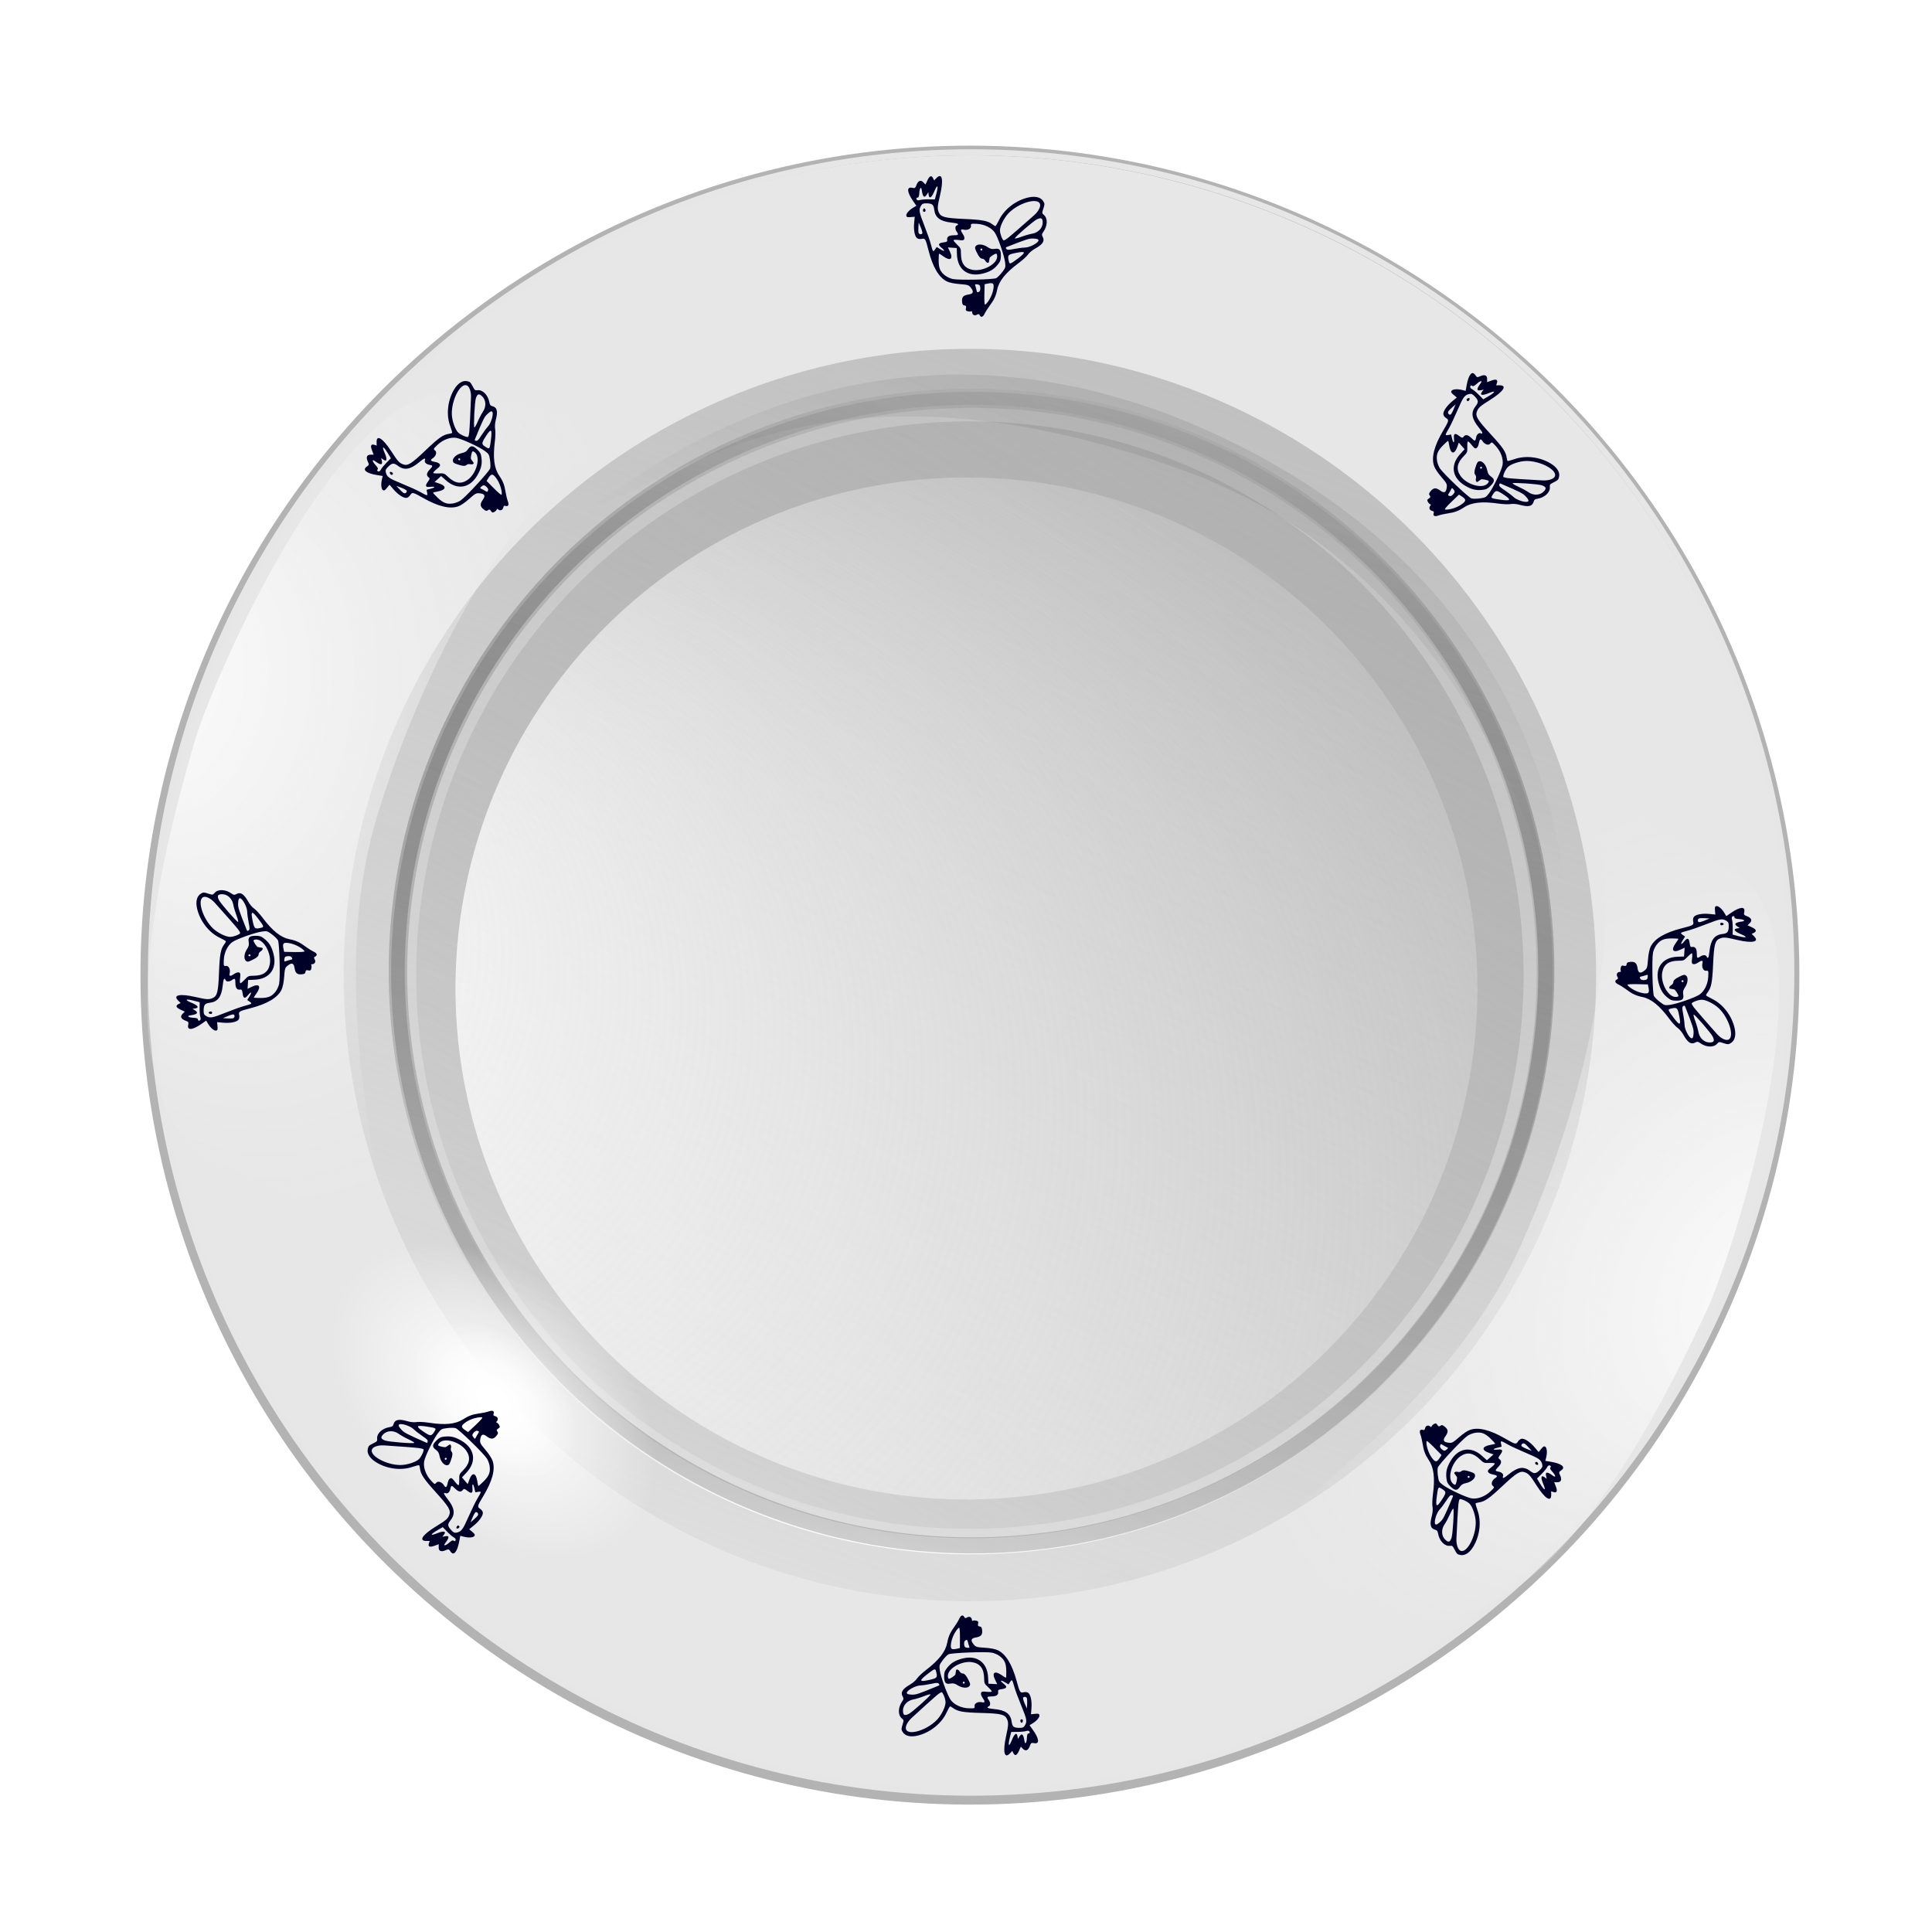
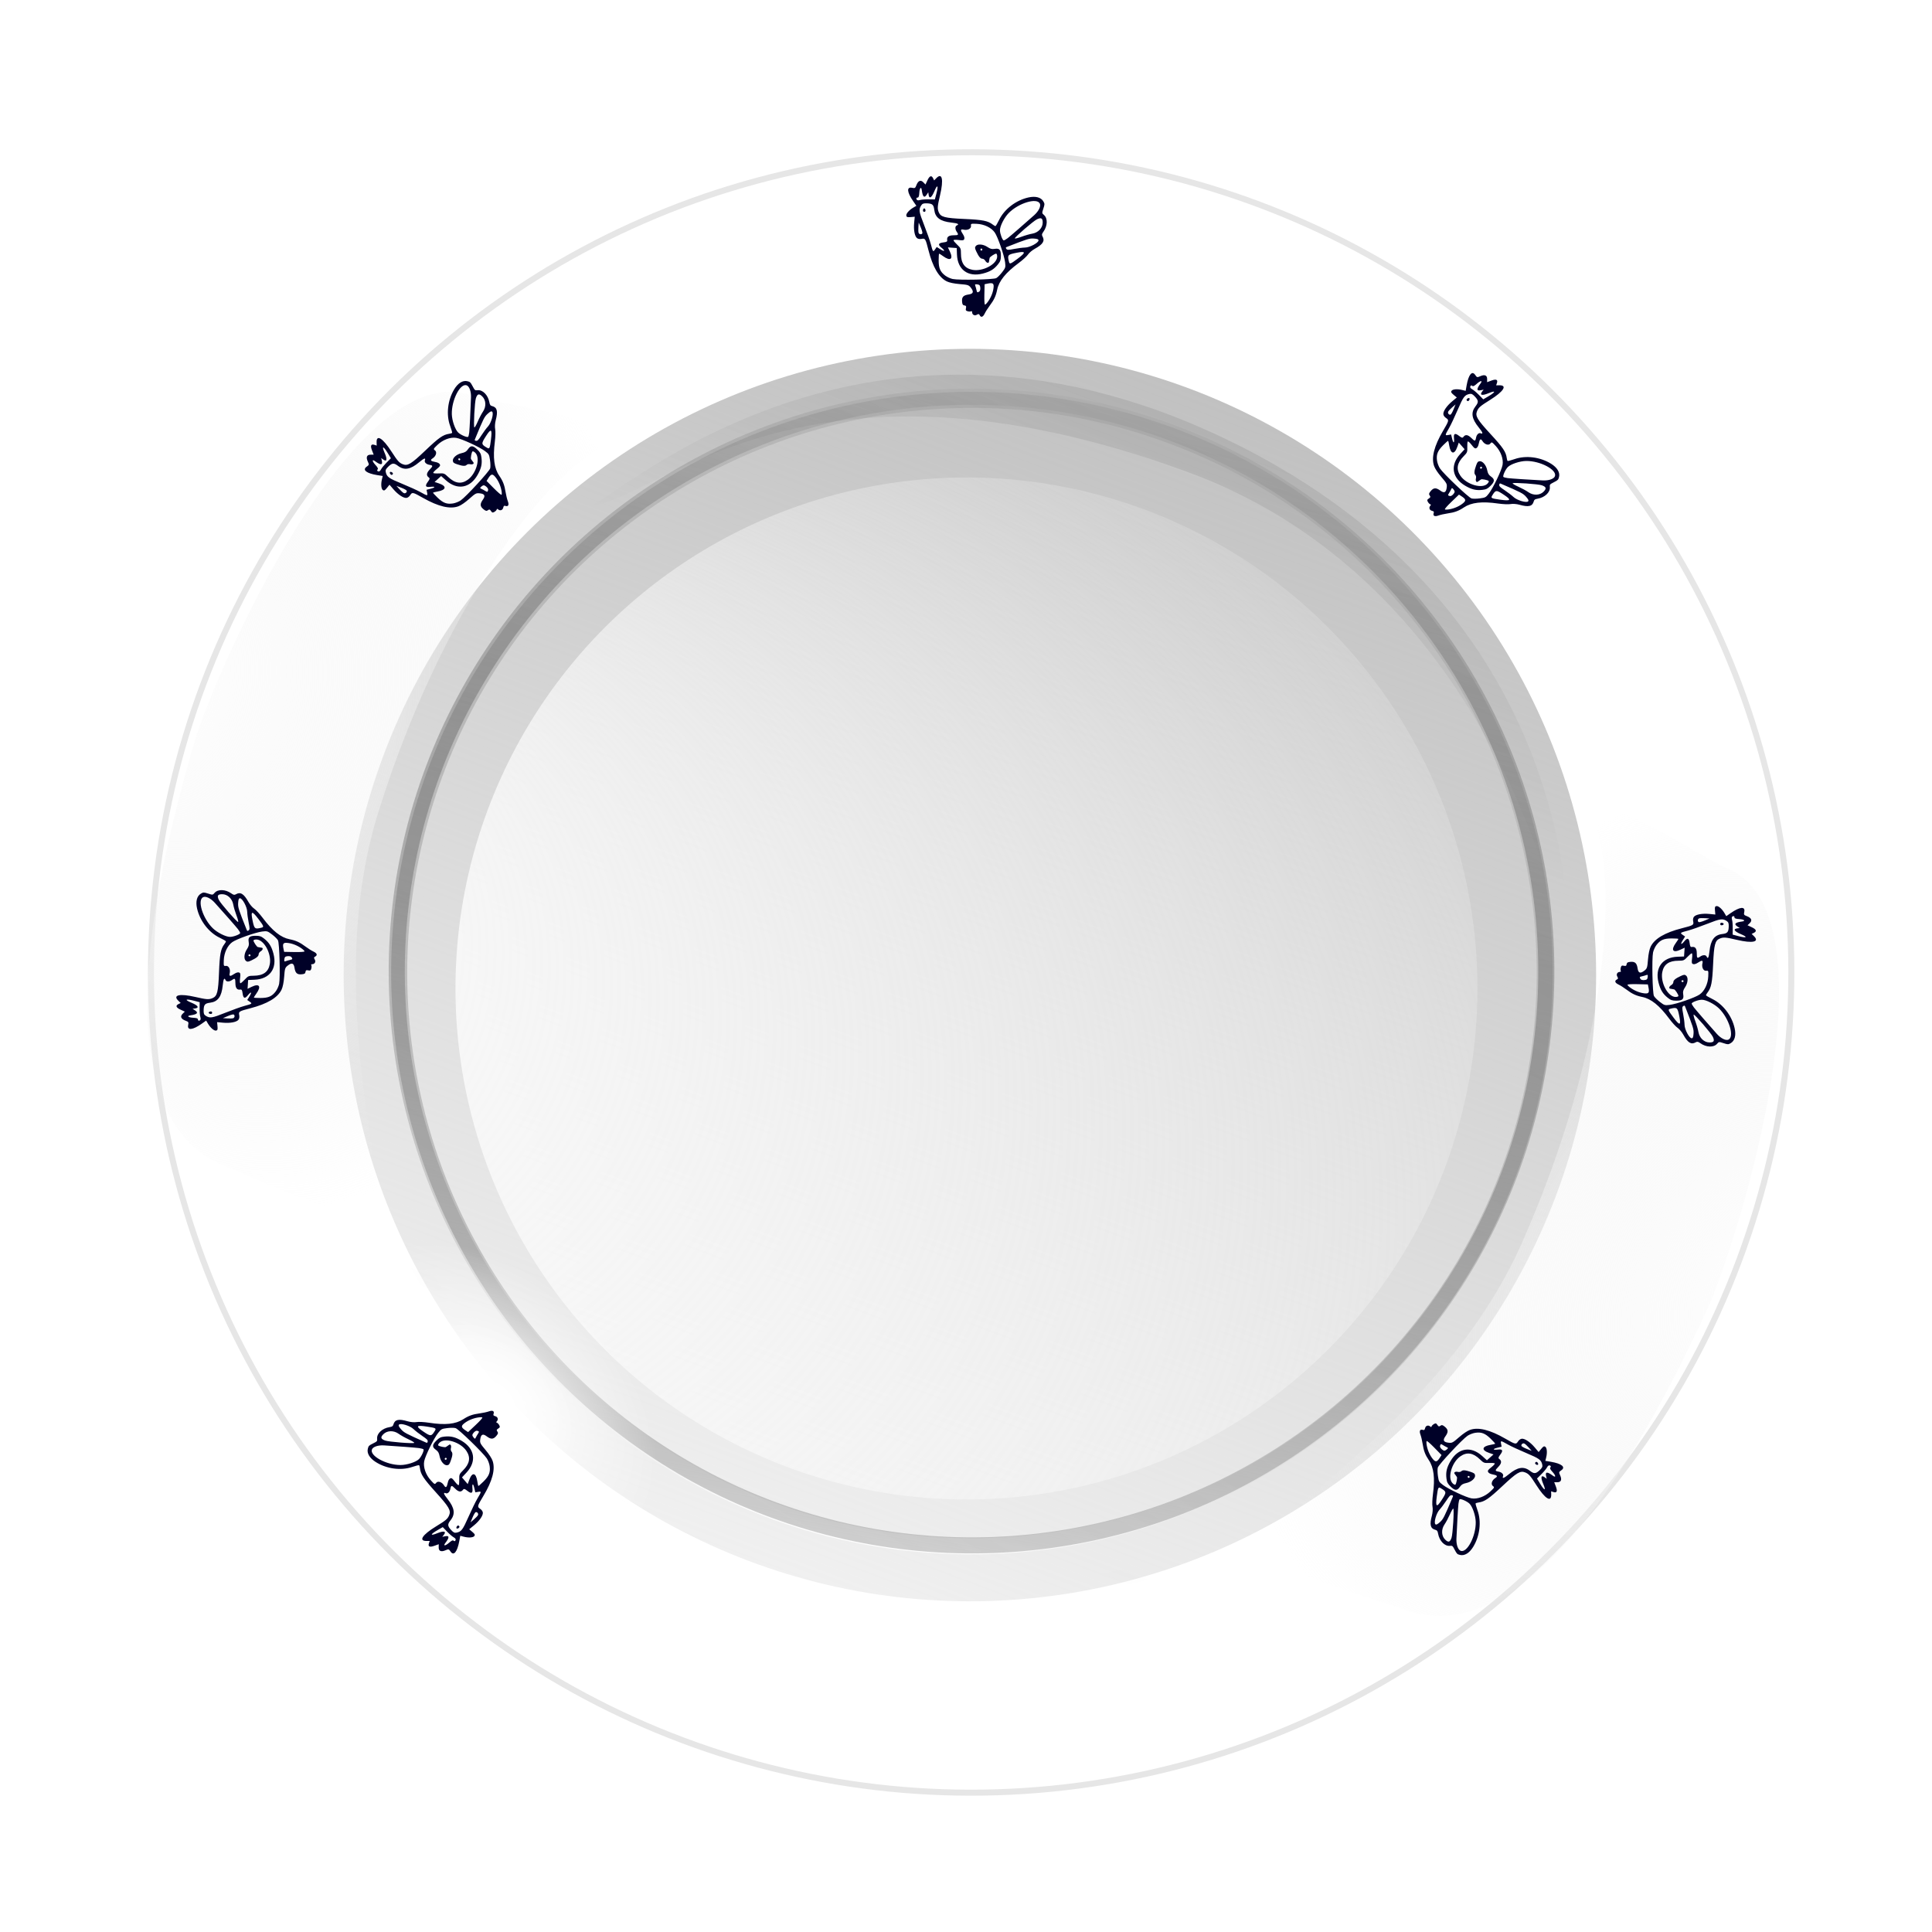
<svg xmlns="http://www.w3.org/2000/svg" xmlns:ns1="http://www.inkscape.org/namespaces/inkscape" xmlns:ns2="http://sodipodi.sourceforge.net/DTD/sodipodi-0.dtd" xmlns:xlink="http://www.w3.org/1999/xlink" width="600" height="600" id="svg2" version="1.1" ns1:version="0.48.2 r9819" ns2:docname="plate-pig.svg">
  <defs id="defs4">
    <filter color-interpolation-filters="sRGB" id="filter4248" height="1.026" width="1.026" y="-0.013" x="-0.013" ns1:collect="always">
      <feGaussianBlur id="feGaussianBlur4250" stdDeviation="3.156" ns1:collect="always" />
    </filter>
    <linearGradient ns1:collect="always" xlink:href="#linearGradient4658" id="linearGradient5205" gradientUnits="userSpaceOnUse" gradientTransform="translate(-25.763,51.549)" x1="438.41" y1="349.3" x2="438.41" y2="957.41" />
    <linearGradient id="linearGradient4658" y2="957.41" gradientUnits="userSpaceOnUse" x2="438.41" gradientTransform="translate(-25.763,51.549)" y1="349.3" x1="438.41" ns1:collect="always">
      <stop id="stop4861" style="stop-color:#bfbfbf" offset="0" />
      <stop id="stop4863" style="stop-color:#bfbfbf;stop-opacity:0" offset="1" />
    </linearGradient>
    <filter color-interpolation-filters="sRGB" id="filter4375" height="1.034" width="1.034" y="-0.017" x="-0.017" ns1:collect="always">
      <feGaussianBlur id="feGaussianBlur4377" stdDeviation="3.109" ns1:collect="always" />
    </filter>
    <linearGradient ns1:collect="always" xlink:href="#linearGradient4660" id="linearGradient5207" gradientUnits="userSpaceOnUse" gradientTransform="translate(-25.763,51.549)" x1="535.38" y1="232.12" x2="398" y2="925.08" />
    <linearGradient id="linearGradient4660" y2="925.08" gradientUnits="userSpaceOnUse" x2="398" gradientTransform="translate(-25.763,51.549)" y1="232.12" x1="535.38" ns1:collect="always">
      <stop id="stop4855" style="stop-color:#ababab" offset="0" />
      <stop id="stop4857" style="stop-color:#ababab;stop-opacity:0" offset="1" />
    </linearGradient>
    <filter color-interpolation-filters="sRGB" id="filter4371" height="1.038" width="1.038" y="-0.019" x="-0.019" ns1:collect="always">
      <feGaussianBlur id="feGaussianBlur4373" stdDeviation="3.109" ns1:collect="always" />
    </filter>
    <radialGradient ns1:collect="always" xlink:href="#radialGradient4662" id="radialGradient5209" gradientUnits="userSpaceOnUse" gradientTransform="matrix(2.124,3.0261e-8,-2.7653e-8,1.941,-437.93,-646.02)" cx="390.9" cy="679.05" fx="230.81" fy="648.62" r="183.82" />
    <radialGradient id="radialGradient4662" fx="230.81" fy="648.62" gradientUnits="userSpaceOnUse" cy="679.05" cx="390.9" gradientTransform="matrix(2.124,3.0261e-8,-2.7653e-8,1.941,-437.93,-646.02)" r="183.82" ns1:collect="always">
      <stop id="stop4312" style="stop-color:#ffffff" offset="0" />
      <stop id="stop4314" style="stop-color:#fdfdfd;stop-opacity:0" offset="1" />
    </radialGradient>
    <filter color-interpolation-filters="sRGB" id="filter4367" height="1.042" width="1.042" y="-0.021" x="-0.021" ns1:collect="always">
      <feGaussianBlur id="feGaussianBlur4369" stdDeviation="3.109" ns1:collect="always" />
    </filter>
    <filter color-interpolation-filters="sRGB" id="filter4613" height="1.017" width="1.017" y="-0.008" x="-0.008" ns1:collect="always">
      <feGaussianBlur id="feGaussianBlur4615" stdDeviation="2.047" ns1:collect="always" />
    </filter>
    <linearGradient ns1:collect="always" xlink:href="#linearGradient4664" id="linearGradient5211" gradientUnits="userSpaceOnUse" x1="406.29" y1="893.69" x2="398.09" y2="293.7" />
    <linearGradient id="linearGradient4664" y2="293.7" gradientUnits="userSpaceOnUse" x2="398.09" y1="893.69" x1="406.29" ns1:collect="always">
      <stop id="stop4867" style="stop-color:#000000;stop-opacity:.02" offset="0" />
      <stop id="stop4869" style="stop-color:#ffffff" offset="1" />
    </linearGradient>
    <filter color-interpolation-filters="sRGB" id="filter4733" height="1.082" width="1.082" y="-0.041" x="-0.041" ns1:collect="always">
      <feGaussianBlur id="feGaussianBlur4735" stdDeviation="9.943" ns1:collect="always" />
    </filter>
    <linearGradient ns1:collect="always" xlink:href="#linearGradient4666" id="linearGradient5213" gradientUnits="userSpaceOnUse" x1="450.57" y1="197.01" x2="208.9" y2="1260.9" />
    <linearGradient id="linearGradient4666" y2="1260.9" gradientUnits="userSpaceOnUse" x2="208.9" y1="197.01" x1="450.57" ns1:collect="always">
      <stop id="stop4885" style="stop-color:#000000;stop-opacity:.02" offset="0" />
      <stop id="stop4887" style="stop-color:#7c7c7c;stop-opacity:.428" offset="1" />
    </linearGradient>
    <filter color-interpolation-filters="sRGB" id="filter4196" height="1.043" width="1.043" y="-0.022" x="-0.022" ns1:collect="always">
      <feGaussianBlur id="feGaussianBlur4198" stdDeviation="5.264" ns1:collect="always" />
    </filter>
    <linearGradient ns1:collect="always" xlink:href="#linearGradient4668" id="linearGradient5215" gradientUnits="userSpaceOnUse" x1="319.14" y1="906.7" x2="412.36" y2="173.59" />
    <linearGradient id="linearGradient4668" y2="173.59" gradientUnits="userSpaceOnUse" x2="412.36" y1="906.7" x1="319.14" ns1:collect="always">
      <stop id="stop4843" style="stop-color:#ffffff" offset="0" />
      <stop id="stop4845" style="stop-color:#ececec;stop-opacity:0" offset="1" />
    </linearGradient>
    <filter color-interpolation-filters="sRGB" id="filter4785" height="1.077" width="1.077" y="-0.038" x="-0.038" ns1:collect="always">
      <feGaussianBlur id="feGaussianBlur4787" stdDeviation="9.358" ns1:collect="always" />
    </filter>
    <linearGradient ns1:collect="always" xlink:href="#linearGradient4670" id="linearGradient5217" gradientUnits="userSpaceOnUse" gradientTransform="translate(-25.763,64.406)" x1="397.14" y1="306.65" x2="397.14" y2="476.65" />
    <linearGradient id="linearGradient4670" y2="476.65" gradientUnits="userSpaceOnUse" x2="397.14" gradientTransform="translate(-25.763,64.406)" y1="306.65" x1="397.14" ns1:collect="always">
      <stop id="stop4989" style="stop-color:#000000" offset="0" />
      <stop id="stop4991" style="stop-color:#000000;stop-opacity:0" offset="1" />
    </linearGradient>
    <filter color-interpolation-filters="sRGB" id="filter5071" height="1.263" width="1.09" y="-0.131" x="-0.045" ns1:collect="always">
      <feGaussianBlur id="feGaussianBlur5073" stdDeviation="7.174" ns1:collect="always" />
    </filter>
    <radialGradient ns1:collect="always" xlink:href="#linearGradient5077" id="radialGradient5219" gradientUnits="userSpaceOnUse" gradientTransform="matrix(1.89,0,0,1.248,150.41,-525.92)" cx="288.57" cy="780.93" r="35.714" />
    <linearGradient id="linearGradient5077" ns1:collect="always">
      <stop id="stop5079" style="stop-color:#ffffff" offset="0" />
      <stop id="stop5081" style="stop-color:#ffffff;stop-opacity:0" offset="1" />
    </linearGradient>
    <radialGradient ns1:collect="always" xlink:href="#linearGradient5077" id="radialGradient5221" gradientUnits="userSpaceOnUse" gradientTransform="matrix(0.944,0,0,0.623,423.43,-38.289)" cx="288.57" cy="780.93" r="35.714" />
    <radialGradient ns1:collect="always" xlink:href="#linearGradient4763" id="radialGradient5223" gradientUnits="userSpaceOnUse" gradientTransform="matrix(4.562,0.133,-0.376,3.141,-607.16,-2081.7)" cx="289.75" cy="760.91" fx="288.47" fy="735.94" r="35.714" />
    <linearGradient id="linearGradient4763" ns1:collect="always">
      <stop id="stop4765" style="stop-color:#ffffff" offset="0" />
      <stop id="stop4767" style="stop-color:#ececec;stop-opacity:0" offset="1" />
    </linearGradient>
    <filter color-interpolation-filters="sRGB" id="filter5106" height="1.208" width="1.083" y="-0.104" x="-0.042" ns1:collect="always">
      <feGaussianBlur id="feGaussianBlur5108" stdDeviation="3.954" ns1:collect="always" />
    </filter>
    <radialGradient ns1:collect="always" xlink:href="#linearGradient4763" id="radialGradient5225" gradientUnits="userSpaceOnUse" gradientTransform="matrix(4.562,0.133,-0.376,3.141,-607.16,-2081.7)" cx="289.75" cy="760.91" fx="288.47" fy="735.94" r="35.714" />
    <ns1:path-effect effect="skeletal" id="path-effect3771" is_visible="true" pattern="m -330.831,-10.601 c 0,-2.76 2.24,-5 5,-5 2.76,0 5,2.24 5,5 0,2.76 -2.24,5 -5,5 -2.76,0 -5,-2.24 -5,-5 z" copytype="single_stretched" prop_scale="1" scale_y_rel="false" spacing="0" normal_offset="0" tang_offset="0" prop_units="false" vertical_pattern="false" fuse_tolerance="0" />
    <ns1:path-effect effect="skeletal" id="path-effect4665" is_visible="true" pattern="m -330.831,-10.601 c 0,-2.76 2.24,-5 5,-5 2.76,0 5,2.24 5,5 0,2.76 -2.24,5 -5,5 -2.76,0 -5,-2.24 -5,-5 z" copytype="single_stretched" prop_scale="1" scale_y_rel="false" spacing="0" normal_offset="0" tang_offset="0" prop_units="false" vertical_pattern="false" fuse_tolerance="0" />
    <ns1:path-effect effect="skeletal" id="path-effect4667" is_visible="true" pattern="m -330.831,-10.601 c 0,-2.76 2.24,-5 5,-5 2.76,0 5,2.24 5,5 0,2.76 -2.24,5 -5,5 -2.76,0 -5,-2.24 -5,-5 z" copytype="single_stretched" prop_scale="1" scale_y_rel="false" spacing="0" normal_offset="0" tang_offset="0" prop_units="false" vertical_pattern="false" fuse_tolerance="0" />
    <ns1:path-effect effect="skeletal" id="path-effect4669" is_visible="true" pattern="m -330.831,-10.601 c 0,-2.76 2.24,-5 5,-5 2.76,0 5,2.24 5,5 0,2.76 -2.24,5 -5,5 -2.76,0 -5,-2.24 -5,-5 z" copytype="single_stretched" prop_scale="1" scale_y_rel="false" spacing="0" normal_offset="0" tang_offset="0" prop_units="false" vertical_pattern="false" fuse_tolerance="0" />
    <ns1:path-effect effect="skeletal" id="path-effect4671" is_visible="true" pattern="m -330.831,-10.601 c 0,-2.76 2.24,-5 5,-5 2.76,0 5,2.24 5,5 0,2.76 -2.24,5 -5,5 -2.76,0 -5,-2.24 -5,-5 z" copytype="single_stretched" prop_scale="1" scale_y_rel="false" spacing="0" normal_offset="0" tang_offset="0" prop_units="false" vertical_pattern="false" fuse_tolerance="0" />
    <ns1:path-effect effect="skeletal" id="path-effect4673" is_visible="true" pattern="m -330.831,-10.601 c 0,-2.76 2.24,-5 5,-5 2.76,0 5,2.24 5,5 0,2.76 -2.24,5 -5,5 -2.76,0 -5,-2.24 -5,-5 z" copytype="single_stretched" prop_scale="1" scale_y_rel="false" spacing="0" normal_offset="0" tang_offset="0" prop_units="false" vertical_pattern="false" fuse_tolerance="0" />
    <ns1:path-effect effect="skeletal" id="path-effect4675" is_visible="true" pattern="m -330.831,-10.601 c 0,-2.76 2.24,-5 5,-5 2.76,0 5,2.24 5,5 0,2.76 -2.24,5 -5,5 -2.76,0 -5,-2.24 -5,-5 z" copytype="single_stretched" prop_scale="1" scale_y_rel="false" spacing="0" normal_offset="0" tang_offset="0" prop_units="false" vertical_pattern="false" fuse_tolerance="0" />
    <ns1:path-effect effect="skeletal" id="path-effect4677" is_visible="true" pattern="m -330.831,-10.601 c 0,-2.76 2.24,-5 5,-5 2.76,0 5,2.24 5,5 0,2.76 -2.24,5 -5,5 -2.76,0 -5,-2.24 -5,-5 z" copytype="single_stretched" prop_scale="1" scale_y_rel="false" spacing="0" normal_offset="0" tang_offset="0" prop_units="false" vertical_pattern="false" fuse_tolerance="0" />
  </defs>
  <ns2:namedview id="base" pagecolor="#ffffff" bordercolor="#666666" borderopacity="1.0" ns1:pageopacity="0.0" ns1:pageshadow="2" ns1:zoom="0.97035431" ns1:cx="255.04344" ns1:cy="258.1003" ns1:document-units="px" ns1:current-layer="g4498" showgrid="true" borderlayer="true" ns1:showpageshadow="false" ns1:window-width="1400" ns1:window-height="861" ns1:window-x="268" ns1:window-y="81" ns1:window-maximized="0">
    <ns1:grid type="xygrid" id="grid3964" empspacing="100" visible="true" enabled="true" snapvisiblegridlinesonly="false" />
  </ns2:namedview>
  <g ns1:label="Layer 1" ns1:groupmode="layer" id="layer1" transform="translate(0,-452.362)">
    <g id="g4070" transform="translate(1.724,-18.967)">
      <g id="g4498" transform="matrix(1.741,0,0,1.741,93.412,677.534)">
        <g id="g3057" transform="matrix(0.503,0,0,0.503,-69.668,-271.984)">
-           <circle id="circle4626" style="color:#000000;fill:#ffffff;filter:url(#filter4248)" transform="matrix(0.936,0.352,-0.352,0.936,256.28,-80.969)" cy="643.28" cx="366.18" r="286.88" d="m 653.06,643.28 c 0,158.439 -128.441,286.88 -286.88,286.88 -158.439,0 -286.88,-128.441 -286.88,-286.88 0,-158.439 128.441,-286.88 286.88,-286.88 158.439,0 286.88,128.441 286.88,286.88 z" ns2:cx="366.17999" ns2:cy="643.28003" ns2:rx="286.88" ns2:ry="286.88" />
-           <circle id="circle4628" style="color:#000000;fill:#e7e7e7;stroke:#b3b3b3;stroke-width:3.426" cx="579.08" transform="matrix(0.936,0.352,-0.352,0.936,0,0)" cy="477.81" r="292.44" d="m 871.52,477.81 c 0,161.51 -130.93,292.44 -292.44,292.44 -161.51,0 -292.44,-130.93 -292.44,-292.44 0,-161.51 130.93,-292.44 292.44,-292.44 161.51,0 292.44,130.93 292.44,292.44 z" ns2:cx="579.08002" ns2:cy="477.81" ns2:rx="292.44" ns2:ry="292.44" />
          <circle id="circle4630" style="color:#000000;fill:url(#linearGradient5205);filter:url(#filter4375)" transform="matrix(0.936,0.352,-0.352,0.936,256.28,-80.969)" cy="643.79" cx="367.69" r="222.08" d="m 589.77,643.79 c 0,122.651 -99.429,222.08 -222.08,222.08 -122.651,0 -222.08,-99.429 -222.08,-222.08 0,-122.651 99.429,-222.08 222.08,-222.08 122.651,0 222.08,99.429 222.08,222.08 z" ns2:cx="367.69" ns2:cy="643.78998" ns2:rx="222.08" ns2:ry="222.08" />
-           <circle id="circle4632" style="color:#000000;fill:url(#linearGradient5207);filter:url(#filter4371)" cx="367.69" transform="matrix(0.936,0.352,-0.352,0.936,256.28,-80.969)" cy="643.79" r="196.36" d="m 564.05,643.79 c 0,108.447 -87.913,196.36 -196.36,196.36 -108.447,0 -196.36,-87.913 -196.36,-196.36 0,-108.447 87.913,-196.36 196.36,-196.36 108.447,0 196.36,87.913 196.36,196.36 z" ns2:cx="367.69" ns2:cy="643.78998" ns2:rx="196.36" ns2:ry="196.36" />
          <circle id="circle4634" style="color:#000000;fill:url(#radialGradient5209);filter:url(#filter4367)" transform="matrix(0.962,0.361,-0.361,0.962,185.37,-21.157)" cy="552.81" cx="402.08" r="176.36" d="m 578.44,552.81 c 0,97.401 -78.959,176.36 -176.36,176.36 -97.401,0 -176.36,-78.959 -176.36,-176.36 0,-97.401 78.959,-176.36 176.36,-176.36 97.401,0 176.36,78.959 176.36,176.36 z" ns2:cx="402.07999" ns2:cy="552.81" ns2:rx="176.36" ns2:ry="176.36" />
          <circle id="circle4636" style="color:#000000;fill:none;stroke:#e6e6e6;stroke-width:2.146;filter:url(#filter4613)" transform="matrix(0.931,0.35,-0.35,0.931,215.25,-38.954)" cy="592.24" cx="393.45" r="292.44" d="m 685.89,592.24 c 0,161.51 -130.93,292.44 -292.44,292.44 -161.51,0 -292.44,-130.93 -292.44,-292.44 0,-161.51 130.93,-292.44 292.44,-292.44 161.51,0 292.44,130.93 292.44,292.44 z" ns2:cx="393.45001" ns2:cy="592.23999" ns2:rx="292.44" ns2:ry="292.44" />
          <circle id="circle4638" style="color:#000000;fill:none;stroke:url(#linearGradient5211);stroke-width:8.196;filter:url(#filter4733)" cx="393.45" transform="matrix(-0.684,-0.134,0.134,-0.684,564.16,1107.6)" cy="592.24" r="292.44" d="m 685.89,592.24 c 0,161.51 -130.93,292.44 -292.44,292.44 -161.51,0 -292.44,-130.93 -292.44,-292.44 0,-161.51 130.93,-292.44 292.44,-292.44 161.51,0 292.44,130.93 292.44,292.44 z" ns2:cx="393.45001" ns2:cy="592.23999" ns2:rx="292.44" ns2:ry="292.44" />
          <circle id="circle4640" style="color:#000000;fill:none;stroke:url(#linearGradient5213);stroke-width:8.196;filter:url(#filter4196)" transform="matrix(0.663,0.207,-0.207,0.663,236.29,176.08)" cy="592.24" cx="393.45" r="292.44" d="m 685.89,592.24 c 0,161.51 -130.93,292.44 -292.44,292.44 -161.51,0 -292.44,-130.93 -292.44,-292.44 0,-161.51 130.93,-292.44 292.44,-292.44 161.51,0 292.44,130.93 292.44,292.44 z" ns2:cx="393.45001" ns2:cy="592.23999" ns2:rx="292.44" ns2:ry="292.44" />
          <circle id="circle4642" style="opacity:0.047;color:#000000;fill:none;stroke:url(#linearGradient5215);stroke-width:8.196;filter:url(#filter4785)" cx="393.45" transform="matrix(-0.655,-0.381,-0.381,0.655,857.48,411.78)" cy="592.24" r="292.44" d="m 685.89,592.24 c 0,161.51 -130.93,292.44 -292.44,292.44 -161.51,0 -292.44,-130.93 -292.44,-292.44 0,-161.51 130.93,-292.44 292.44,-292.44 161.51,0 292.44,130.93 292.44,292.44 z" ns2:cx="393.45001" ns2:cy="592.23999" ns2:rx="292.44" ns2:ry="292.44" />
          <path id="path4644" style="opacity:0.365;fill:url(#linearGradient5217);filter:url(#filter5071)" d="m 182.81,535.34 c 5.714,0 57.143,-114.29 202.86,-101.43 145.71,12.857 178.57,130 178.57,130 0,0 -66.161,-115.3 -187.14,-114.29 -145.72,1.226 -172.86,77.143 -194.29,85.714 z" ns2:nodetypes="cscsc" ns1:connector-curvature="0" transform="matrix(0.936,0.352,-0.352,0.936,256.28,-80.969)" />
          <ellipse id="ellipse4646" style="color:#000000;fill:url(#radialGradient5219)" rx="67.516" transform="matrix(0.733,0.68,-0.68,0.733,0,0)" ry="44.561" cy="448.44" cx="695.94" d="m 763.456,448.44 c 0,24.61 -30.228,44.561 -67.516,44.561 -37.288,0 -67.516,-19.951 -67.516,-44.561 0,-24.61 30.228,-44.561 67.516,-44.561 37.288,0 67.516,19.951 67.516,44.561 z" ns2:cx="695.94" ns2:cy="448.44" ns2:rx="67.515999" ns2:ry="44.561001" />
          <ellipse id="ellipse4648" style="color:#000000;fill:url(#radialGradient5221)" rx="33.727" ry="22.26" transform="matrix(0.733,0.68,-0.68,0.733,0,0)" cy="448.44" cx="695.94" d="m 729.667,448.44 c 0,12.294 -15.1,22.26 -33.727,22.26 -18.627,0 -33.727,-9.966 -33.727,-22.26 0,-12.294 15.1,-22.26 33.727,-22.26 18.627,0 33.727,9.966 33.727,22.26 z" ns2:cx="695.94" ns2:cy="448.44" ns2:rx="33.727001" ns2:ry="22.26" />
          <path id="path4650" style="color:#000000;fill:url(#radialGradient5223);filter:url(#filter5106)" d="m 564.47,358.29 c 0,8.455 9.072,47.228 3.363,55.04 -16.639,-22.241 -81.078,-43.101 -154.06,-43.699 -68.716,-0.563 -127.96,45.61 -134.54,39.938 -5.709,-7.811 -1.719,-49.691 -1.719,-58.146 4.059,-49.502 102.98,-51.199 140.05,-51.527 37.334,1.419 145.71,17.471 146.91,58.395 z" ns2:nodetypes="ccscccc" ns1:connector-curvature="0" transform="matrix(0.288,-0.958,0.939,0.345,-302.33,862.54)" />
          <path id="path4652" style="color:#000000;fill:url(#radialGradient5225);filter:url(#filter5106)" d="m 564.47,358.29 c 0,8.455 9.072,47.228 3.363,55.04 -16.639,-22.241 -81.078,-43.101 -154.06,-43.699 -68.716,-0.563 -127.96,45.61 -134.54,39.938 -5.709,-7.811 -1.719,-49.691 -1.719,-58.146 4.059,-49.502 102.98,-51.199 140.05,-51.527 37.334,1.419 145.71,17.471 146.91,58.395 z" ns2:nodetypes="ccscccc" ns1:connector-curvature="0" transform="matrix(0.414,-0.91,-0.933,-0.359,743.04,1255.5)" />
          <circle id="path25259" style="color:#000000;fill:none" cx="-545.47" transform="matrix(-0.958,-0.287,0.287,-0.958,0,0)" cy="-515.47" r="241.93" d="m -303.54,-515.47 c 0,133.614 -108.316,241.93 -241.93,241.93 -133.614,0 -241.93,-108.316 -241.93,-241.93 0,-133.614 108.316,-241.93 241.93,-241.93 133.614,0 241.93,108.316 241.93,241.93 z" ns2:cx="-545.46997" ns2:cy="-515.46997" ns2:rx="241.92999" ns2:ry="241.92999" />
        </g>
        <path style="fill:#000128;fill-opacity:1" d="m 120.115,-62.216 c -0.123,-0.242 -0.214,-0.256 -0.516,-0.078 -0.41,0.241 -0.842,-0.005 -0.842,-0.48 0,-0.144 -0.079,-0.208 -0.175,-0.142 -0.096,0.065 -0.365,0.067 -0.596,0.003 -0.345,-0.095 -0.403,-0.194 -0.322,-0.55 0.081,-0.352 0.029,-0.445 -0.274,-0.492 -0.296,-0.046 -0.383,-0.193 -0.423,-0.71 -0.061,-0.798 0.232,-1.108 1.18,-1.247 0.837,-0.123 0.954,-0.488 0.388,-1.211 -0.373,-0.476 -0.522,-0.525 -1.982,-0.642 -0.972,-0.078 -1.854,-0.261 -2.297,-0.477 -1.426,-0.695 -2.516,-2.549 -3.287,-5.591 -0.514,-2.029 -0.573,-2.126 -1.211,-1.997 -0.325,0.066 -0.645,0.014 -0.829,-0.135 -0.416,-0.337 -0.627,-1.491 -0.504,-2.751 l 0.104,-1.064 -0.724,0.064 c -0.582,0.051 -0.735,0.002 -0.78,-0.25 -0.065,-0.36 0.491,-0.999 1.264,-1.453 l 0.531,-0.312 -0.551,-0.792 c -1.132,-1.628 -1.223,-2.626 -0.221,-2.419 0.506,0.104 0.576,0.064 0.767,-0.442 0.315,-0.834 0.768,-1.03 1.245,-0.539 l 0.386,0.398 0.347,-0.747 c 0.383,-0.823 0.728,-0.948 1.011,-0.366 l 0.186,0.381 0.385,-0.397 c 1.044,-1.077 1.334,0.222 0.672,3.017 -0.474,2.001 -0.505,2.406 -0.234,3.058 0.355,0.855 1.058,1.039 4.591,1.198 3.264,0.147 4.168,0.326 5.039,0.995 0.199,0.153 0.416,0.279 0.481,0.279 0.066,0 0.361,-0.498 0.656,-1.106 0.935,-1.924 2.997,-3.505 5.226,-4.005 1.257,-0.282 2.229,-0.031 2.657,0.686 0.261,0.437 0.262,0.527 0.01,1.294 -0.266,0.812 -0.264,0.83 0.113,1.155 0.687,0.593 0.64,1.938 -0.104,2.976 -0.291,0.406 -0.321,0.56 -0.163,0.837 0.458,0.806 0.082,1.41 -1.381,2.215 -0.456,0.251 -0.997,0.708 -1.204,1.017 -0.206,0.308 -0.949,0.985 -1.65,1.504 -2.344,1.736 -3.535,3.216 -3.857,4.79 -0.226,1.107 -0.555,1.81 -1.319,2.821 -0.34,0.45 -0.744,1.084 -0.897,1.409 -0.302,0.642 -0.663,0.761 -0.9,0.298 z m 1.528,-2.49 c 0.527,-0.758 0.876,-1.673 0.95,-2.488 0.065,-0.712 -0.156,-0.846 -1.078,-0.656 l -0.522,0.108 -0.046,1.819 c -0.028,1.095 0.018,1.819 0.116,1.819 0.089,0 0.35,-0.27 0.579,-0.601 z m -1.589,-1.74 c 0.125,-0.087 0.197,-0.381 0.166,-0.679 -0.044,-0.427 -0.144,-0.537 -0.533,-0.586 -0.408,-0.051 -0.46,-0.011 -0.352,0.273 0.07,0.183 0.163,0.517 0.208,0.742 0.088,0.444 0.173,0.485 0.511,0.25 z m 3.011,-2.384 c 0.228,-0.122 0.702,-0.598 1.053,-1.056 0.609,-0.796 0.633,-0.876 0.528,-1.753 -0.148,-1.224 -1.298,-4.538 -1.85,-5.333 -0.605,-0.87 -1.893,-1.487 -3.224,-1.545 -1.017,-0.044 -1.061,-0.028 -1.011,0.364 0.063,0.501 -0.614,0.846 -1.323,0.675 -0.569,-0.137 -0.602,0.096 -0.115,0.82 0.213,0.316 0.31,0.649 0.245,0.836 -0.091,0.262 -0.252,0.292 -1.016,0.193 -0.526,-0.068 -0.908,-0.046 -0.908,0.052 0,0.093 0.298,0.449 0.663,0.792 0.617,0.58 0.663,0.688 0.663,1.578 0,1.705 0.649,2.627 2.04,2.894 1.863,0.359 4.422,-1.015 4.422,-2.374 0,-0.28 -0.082,-0.51 -0.182,-0.51 -0.245,0 -1.139,0.588 -1.165,0.767 -0.011,0.078 -0.039,0.224 -0.062,0.325 -0.023,0.1 -0.051,0.264 -0.062,0.364 -0.035,0.311 -0.428,0.2 -0.645,-0.182 -0.114,-0.2 -0.344,-0.364 -0.511,-0.364 -0.352,0 -0.659,-0.364 -1.099,-1.305 -0.261,-0.557 -0.277,-0.716 -0.096,-0.955 0.324,-0.429 1.318,-0.352 2.082,0.16 0.514,0.345 0.802,0.421 1.283,0.34 0.857,-0.145 1.119,0.143 1.119,1.23 0,0.724 -0.091,0.994 -0.509,1.517 -0.719,0.899 -1.418,1.325 -2.716,1.655 -2.652,0.675 -4.509,-0.694 -4.611,-3.399 l -0.043,-1.153 -0.785,-0.056 -0.785,-0.056 0.347,0.73 c 0.653,1.376 0.083,1.768 -1.209,0.83 -0.34,-0.247 -0.657,-0.449 -0.704,-0.449 -0.048,0 -0.086,0.54 -0.086,1.199 0,1.396 0.277,2.039 1.171,2.719 0.329,0.25 0.927,0.524 1.329,0.608 1.115,0.234 7.276,0.107 7.773,-0.159 z m 3.804,-3.453 c 1.521,-1.134 1.497,-1.395 -0.098,-1.084 -1.668,0.326 -1.735,0.4 -1.445,1.589 0.123,0.503 0.243,0.464 1.543,-0.505 z m -13.751,-1.682 c 0.785,0.487 0.89,0.289 0.161,-0.303 -0.66,-0.535 -0.552,-0.818 0.354,-0.93 0.595,-0.074 0.723,-0.153 0.681,-0.423 -0.089,-0.572 0.287,-0.85 1.149,-0.85 0.866,0 0.933,-0.076 0.554,-0.626 -0.314,-0.455 -0.311,-0.994 0.005,-1.127 0.519,-0.219 0.207,-0.387 -0.95,-0.512 -1.995,-0.216 -2.893,-0.879 -3.062,-2.261 -0.114,-0.933 -0.333,-1.131 -1.294,-1.171 -0.599,-0.025 -0.822,0.048 -1.011,0.332 -0.501,0.752 -0.448,1.136 0.486,3.515 0.504,1.283 1.043,2.817 1.198,3.409 0.374,1.431 0.405,1.47 0.757,0.966 l 0.303,-0.434 0.668,0.415 z m -3.112,-7.007 c 0.07,-0.401 0.365,-0.393 0.436,0.013 0.033,0.186 -0.053,0.305 -0.219,0.305 -0.171,0 -0.252,-0.119 -0.217,-0.318 z m 10.573,7.047 c 0,-0.1 -0.075,-0.182 -0.166,-0.182 -0.091,0 -0.166,0.082 -0.166,0.182 0,0.1 0.074,0.182 0.166,0.182 0.091,0 0.166,-0.082 0.166,-0.182 z m 7.622,-0.358 c 0.85,-0.016 2.403,-0.842 2.403,-1.279 0,-0.198 -0.226,-0.287 -0.835,-0.326 -0.799,-0.051 -1.126,0.05 -4.858,1.515 -0.169,0.066 -0.179,0.15 -0.042,0.332 0.153,0.202 0.387,0.204 1.386,0.007 0.661,-0.13 1.537,-0.242 1.947,-0.25 z m -3.091,-1.68 c 0.483,-0.371 3.028,-2.577 4.724,-4.095 0.807,-0.722 1.235,-1.604 1.007,-2.072 -0.528,-1.083 -3.79,-0.093 -5.546,1.684 -0.797,0.807 -1.568,2.32 -1.568,3.08 0,0.622 0.446,1.805 0.681,1.805 0.099,0 0.415,-0.181 0.702,-0.401 z m 4.374,-0.797 c 1.061,-0.174 1.866,-1.025 1.866,-1.972 0,-0.797 -0.258,-0.947 -1.016,-0.593 -0.618,0.288 -3.955,3.161 -3.955,3.405 0,0.085 0.521,-0.04 1.158,-0.278 0.637,-0.238 1.513,-0.491 1.947,-0.562 z m -19.601,-0.058 c 0.051,-0.091 -0.073,-0.562 -0.276,-1.046 l -0.369,-0.88 -0.057,0.794 c -0.031,0.437 -0.017,0.907 0.032,1.046 0.099,0.284 0.527,0.339 0.669,0.087 z m 1.12,-6.064 1.111,0.015 0.265,-1.002 c 0.404,-1.525 0.204,-1.788 -0.351,-0.463 -0.497,1.186 -0.924,1.439 -1.031,0.611 l -0.055,-0.426 -0.244,0.383 c -0.464,0.728 -0.75,0.485 -0.923,-0.787 -0.094,-0.687 -0.38,-0.362 -0.43,0.487 -0.035,0.606 -0.122,0.864 -0.29,0.864 -0.132,0 -0.239,0.068 -0.239,0.152 0,0.306 0.255,0.416 0.661,0.285 0.229,-0.074 0.916,-0.128 1.527,-0.119 z" id="path2987" ns1:connector-curvature="0" ns1:transform-center-y="-223.46052" ns1:transform-center-x="-3.2535547" />
        <path ns1:transform-center-x="164.39153" ns1:transform-center-y="-161.25642" ns1:connector-curvature="0" id="path3954" d="m 35.532,-28.192 c -0.26,-0.078 -0.333,-0.022 -0.413,0.318 -0.11,0.463 -0.586,0.605 -0.929,0.276 -0.104,-0.099 -0.205,-0.087 -0.224,0.028 -0.019,0.115 -0.204,0.309 -0.41,0.433 -0.307,0.183 -0.419,0.157 -0.62,-0.148 -0.199,-0.302 -0.301,-0.329 -0.545,-0.143 -0.238,0.182 -0.404,0.143 -0.805,-0.186 -0.619,-0.508 -0.639,-0.934 -0.084,-1.715 0.49,-0.69 0.307,-1.027 -0.606,-1.118 -0.602,-0.06 -0.74,0.014 -1.835,0.987 -0.729,0.648 -1.471,1.158 -1.934,1.329 -1.488,0.549 -3.581,0.053 -6.311,-1.495 -1.821,-1.033 -1.932,-1.057 -2.279,-0.507 -0.177,0.281 -0.436,0.475 -0.671,0.505 -0.531,0.067 -1.51,-0.578 -2.335,-1.539 l -0.696,-0.811 -0.455,0.567 c -0.366,0.456 -0.507,0.532 -0.721,0.39 -0.305,-0.203 -0.382,-1.046 -0.174,-1.918 l 0.142,-0.599 -0.953,-0.15 c -1.958,-0.309 -2.742,-0.933 -1.9,-1.514 0.425,-0.293 0.444,-0.372 0.211,-0.859 -0.385,-0.804 -0.213,-1.268 0.472,-1.272 l 0.555,-0.003 -0.299,-0.767 c -0.33,-0.846 -0.181,-1.181 0.436,-0.983 l 0.403,0.129 -0.02,-0.553 c -0.055,-1.499 1.083,-0.81 2.643,1.602 1.117,1.727 1.388,2.029 2.046,2.284 0.863,0.335 1.482,-0.045 4.041,-2.486 2.364,-2.255 3.119,-2.784 4.205,-2.95 0.249,-0.038 0.489,-0.108 0.534,-0.155 0.045,-0.047 -0.11,-0.605 -0.345,-1.239 -0.743,-2.006 -0.458,-4.589 0.723,-6.545 0.666,-1.103 1.519,-1.631 2.333,-1.444 0.496,0.114 0.562,0.176 0.942,0.888 0.402,0.754 0.416,0.765 0.912,0.718 0.904,-0.086 1.842,0.878 2.077,2.134 0.092,0.491 0.182,0.619 0.491,0.697 0.899,0.226 1.075,0.916 0.645,2.53 -0.134,0.503 -0.178,1.21 -0.099,1.572 0.08,0.362 0.055,1.367 -0.055,2.232 -0.368,2.893 -0.124,4.777 0.791,6.099 0.643,0.929 0.923,1.652 1.124,2.904 0.09,0.557 0.268,1.287 0.397,1.623 0.254,0.662 0.091,1.006 -0.408,0.856 z m -0.741,-2.826 c -0.183,-0.905 -0.602,-1.79 -1.139,-2.407 -0.47,-0.539 -0.719,-0.473 -1.219,0.324 l -0.283,0.451 1.282,1.291 c 0.772,0.778 1.326,1.245 1.393,1.175 0.061,-0.064 0.047,-0.439 -0.033,-0.834 z m -2.356,-0.057 c 0.024,-0.151 -0.139,-0.405 -0.376,-0.589 -0.339,-0.264 -0.488,-0.267 -0.792,-0.02 -0.319,0.259 -0.326,0.324 -0.046,0.443 0.181,0.076 0.486,0.24 0.68,0.363 0.381,0.244 0.47,0.211 0.534,-0.196 z m 0.361,-3.823 c 0.069,-0.249 0.054,-0.92 -0.034,-1.491 -0.153,-0.99 -0.194,-1.063 -0.901,-1.593 -0.986,-0.74 -4.175,-2.203 -5.13,-2.354 -1.047,-0.165 -2.384,0.338 -3.346,1.26 -0.735,0.704 -0.754,0.746 -0.437,0.981 0.405,0.3 0.186,1.028 -0.428,1.422 -0.493,0.316 -0.347,0.501 0.513,0.65 0.376,0.065 0.683,0.225 0.773,0.401 0.126,0.247 0.037,0.384 -0.564,0.868 -0.413,0.333 -0.661,0.624 -0.59,0.692 0.067,0.064 0.531,0.096 1.03,0.069 0.846,-0.045 0.956,-0.002 1.598,0.613 1.231,1.179 2.346,1.348 3.501,0.529 1.548,-1.097 2.326,-3.896 1.345,-4.836 -0.203,-0.194 -0.425,-0.294 -0.494,-0.222 -0.17,0.177 -0.363,1.229 -0.252,1.371 0.049,0.062 0.135,0.184 0.191,0.269 0.056,0.086 0.155,0.219 0.22,0.296 0.2,0.24 -0.152,0.447 -0.578,0.34 -0.223,-0.056 -0.501,-0.003 -0.616,0.118 -0.244,0.254 -0.719,0.224 -1.702,-0.109 -0.583,-0.197 -0.708,-0.295 -0.756,-0.591 -0.085,-0.531 0.658,-1.196 1.556,-1.392 0.604,-0.132 0.859,-0.288 1.133,-0.692 0.488,-0.719 0.878,-0.709 1.662,0.042 0.523,0.501 0.655,0.753 0.743,1.416 0.152,1.141 -0.024,1.94 -0.684,3.106 -1.347,2.382 -3.62,2.776 -5.644,0.978 l -0.862,-0.766 -0.583,0.528 -0.583,0.528 0.767,0.255 c 1.446,0.48 1.333,1.163 -0.237,1.447 -0.413,0.075 -0.778,0.164 -0.811,0.198 -0.033,0.034 0.33,0.436 0.806,0.892 1.008,0.966 1.663,1.211 2.774,1.035 0.408,-0.064 1.02,-0.307 1.358,-0.539 0.94,-0.644 5.111,-5.18 5.262,-5.723 z m 0.138,-5.136 c 0.234,-1.883 0.028,-2.046 -0.851,-0.679 -0.919,1.429 -0.912,1.53 0.148,2.143 0.448,0.259 0.503,0.145 0.703,-1.464 z m -10.727,8.766 c 0.895,-0.23 0.825,-0.443 -0.107,-0.326 -0.843,0.106 -0.972,-0.167 -0.427,-0.899 0.358,-0.48 0.389,-0.628 0.166,-0.784 -0.475,-0.332 -0.416,-0.795 0.181,-1.418 0.599,-0.625 0.591,-0.726 -0.068,-0.833 -0.546,-0.088 -0.933,-0.463 -0.81,-0.783 0.201,-0.526 -0.136,-0.417 -1.027,0.332 -1.536,1.291 -2.636,1.481 -3.751,0.647 -0.753,-0.563 -1.046,-0.542 -1.741,0.125 -0.432,0.415 -0.534,0.627 -0.46,0.96 0.196,0.882 0.51,1.109 2.874,2.08 1.275,0.523 2.756,1.195 3.291,1.493 1.292,0.719 1.342,0.724 1.221,0.121 l -0.104,-0.519 0.761,-0.195 z m -7.212,-2.6 c -0.241,-0.328 -0.031,-0.535 0.311,-0.306 0.157,0.105 0.184,0.249 0.069,0.37 -0.118,0.123 -0.26,0.099 -0.38,-0.063 z m 12.403,-2.76 c -0.072,-0.069 -0.183,-0.072 -0.246,-0.006 -0.063,0.066 -0.056,0.176 0.017,0.245 0.072,0.069 0.183,0.072 0.246,0.006 0.063,-0.066 0.056,-0.176 -0.017,-0.245 z m 5.014,-5.752 c 0.577,-0.625 1.054,-2.317 0.738,-2.62 -0.143,-0.137 -0.363,-0.035 -0.813,0.378 -0.59,0.542 -0.742,0.848 -2.267,4.556 -0.069,0.168 -0.016,0.233 0.211,0.26 0.252,0.029 0.415,-0.139 0.964,-0.996 0.363,-0.567 0.888,-1.278 1.167,-1.579 z m -3.351,1.07 c 0.066,-0.606 0.234,-3.97 0.311,-6.244 0.037,-1.082 -0.304,-2.002 -0.8,-2.161 -1.148,-0.368 -2.689,2.672 -2.62,5.17 0.031,1.134 0.591,2.738 1.139,3.263 0.449,0.431 1.612,0.927 1.774,0.757 0.068,-0.071 0.156,-0.424 0.196,-0.784 z m 2.45,-3.709 c 0.608,-0.887 0.55,-2.056 -0.133,-2.711 -0.575,-0.551 -0.862,-0.469 -1.131,0.323 -0.219,0.646 -0.453,5.043 -0.277,5.211 0.061,0.059 0.331,-0.404 0.6,-1.029 0.269,-0.625 0.692,-1.432 0.941,-1.795 z m -13.602,14.113 c -0.03,-0.1 -0.456,-0.336 -0.946,-0.524 l -0.891,-0.343 0.534,0.59 c 0.294,0.324 0.643,0.64 0.777,0.701 0.273,0.125 0.609,-0.146 0.525,-0.423 z m -3.604,-5.004 0.78,-0.791 -0.54,-0.885 c -0.822,-1.346 -1.15,-1.384 -0.577,-0.067 0.513,1.179 0.4,1.663 -0.272,1.167 l -0.346,-0.255 0.107,0.441 c 0.204,0.839 -0.168,0.877 -1.207,0.122 -0.561,-0.408 -0.525,0.024 0.054,0.647 0.413,0.445 0.539,0.686 0.423,0.807 -0.091,0.095 -0.116,0.22 -0.056,0.278 0.221,0.212 0.477,0.104 0.663,-0.28 0.105,-0.217 0.541,-0.75 0.97,-1.185 z" style="fill:#000128;fill-opacity:1" />
        <path style="fill:#000128;fill-opacity:1" d="m 1.571,52.194 c -0.241,0.125 -0.254,0.216 -0.075,0.516 0.244,0.409 4.468e-4,0.842 -0.474,0.845 -0.144,9.29e-4 -0.207,0.08 -0.141,0.176 0.066,0.096 0.069,0.364 0.007,0.596 -0.093,0.346 -0.192,0.404 -0.548,0.325 -0.353,-0.078 -0.445,-0.026 -0.49,0.277 -0.044,0.296 -0.19,0.385 -0.707,0.427 -0.798,0.066 -1.109,-0.225 -1.255,-1.172 -0.128,-0.836 -0.495,-0.951 -1.213,-0.38 -0.474,0.376 -0.521,0.526 -0.629,1.986 -0.072,0.973 -0.249,1.856 -0.462,2.3 -0.685,1.43 -2.533,2.532 -5.57,3.323 -2.026,0.527 -2.122,0.587 -1.989,1.223 0.068,0.325 0.018,0.645 -0.13,0.829 -0.334,0.418 -1.486,0.637 -2.748,0.522 l -1.064,-0.097 0.068,0.723 c 0.055,0.582 0.007,0.735 -0.245,0.782 -0.36,0.067 -1.002,-0.485 -1.461,-1.255 l -0.315,-0.529 -0.788,0.556 c -1.62,1.142 -2.618,1.24 -2.418,0.237 0.101,-0.506 0.06,-0.576 -0.447,-0.764 -0.836,-0.309 -1.035,-0.762 -0.547,-1.241 l 0.396,-0.389 -0.749,-0.342 c -0.826,-0.377 -0.953,-0.721 -0.372,-1.009 l 0.38,-0.188 -0.4,-0.383 c -1.084,-1.037 0.213,-1.335 3.012,-0.691 2.004,0.461 2.409,0.489 3.059,0.214 0.853,-0.361 1.032,-1.065 1.169,-4.599 0.126,-3.265 0.299,-4.17 0.963,-5.045 0.152,-0.2 0.276,-0.418 0.275,-0.483 -4.25e-4,-0.066 -0.5,-0.358 -1.11,-0.649 -1.93,-0.922 -3.525,-2.975 -4.039,-5.2 -0.29,-1.255 -0.045,-2.228 0.669,-2.661 0.436,-0.264 0.525,-0.265 1.294,-0.019 0.813,0.261 0.831,0.259 1.154,-0.12 0.589,-0.691 1.934,-0.653 2.977,0.085 0.408,0.288 0.562,0.317 0.838,0.158 0.803,-0.464 1.41,-0.091 2.224,1.366 0.254,0.454 0.715,0.993 1.024,1.197 0.31,0.204 0.991,0.942 1.515,1.64 1.751,2.332 3.238,3.514 4.815,3.826 1.109,0.219 1.813,0.543 2.829,1.301 0.452,0.337 1.089,0.737 1.415,0.888 0.644,0.298 0.766,0.659 0.303,0.898 z M -0.928,50.682 C -1.69,50.16 -2.607,49.817 -3.422,49.748 c -0.713,-0.06 -0.845,0.161 -0.649,1.082 l 0.111,0.521 1.819,0.034 c 1.096,0.021 1.819,-0.03 1.818,-0.128 -5.7801e-4,-0.089 -0.273,-0.348 -0.605,-0.575 z m -1.73,1.6 c -0.088,-0.125 -0.382,-0.194 -0.68,-0.161 -0.427,0.047 -0.536,0.148 -0.582,0.537 -0.049,0.409 -0.008,0.46 0.275,0.35 0.183,-0.071 0.516,-0.167 0.741,-0.213 0.443,-0.091 0.484,-0.176 0.247,-0.513 z m -2.404,-2.995 c -0.124,-0.227 -0.602,-0.698 -1.063,-1.046 -0.8,-0.604 -0.88,-0.628 -1.756,-0.516 -1.223,0.156 -4.53,1.327 -5.321,1.884 -0.866,0.61 -1.475,1.903 -1.524,3.234 -0.037,1.018 -0.021,1.061 0.37,1.009 0.5,-0.067 0.85,0.608 0.683,1.319 -0.134,0.57 0.1,0.601 0.82,0.109 0.315,-0.215 0.647,-0.315 0.834,-0.251 0.262,0.09 0.294,0.25 0.2,1.015 -0.064,0.527 -0.04,0.908 0.058,0.908 0.093,-6.08e-4 0.448,-0.301 0.788,-0.668 0.576,-0.621 0.684,-0.667 1.574,-0.673 1.705,-0.011 2.622,-0.666 2.881,-2.058 0.347,-1.865 -1.044,-4.416 -2.403,-4.407 -0.28,0.002 -0.509,0.085 -0.509,0.185 0.002,0.245 0.596,1.135 0.774,1.16 0.079,0.011 0.225,0.038 0.325,0.06 0.1,0.022 0.264,0.049 0.364,0.06 0.311,0.033 0.203,0.426 -0.178,0.646 -0.199,0.115 -0.361,0.346 -0.36,0.514 0.002,0.352 -0.36,0.661 -1.297,1.107 -0.555,0.264 -0.714,0.281 -0.954,0.102 -0.431,-0.322 -0.361,-1.316 0.147,-2.083 0.342,-0.516 0.416,-0.805 0.331,-1.285 -0.151,-0.856 0.136,-1.12 1.223,-1.127 0.724,-0.005 0.995,0.084 1.52,0.499 0.903,0.713 1.334,1.409 1.673,2.705 0.692,2.648 -0.665,4.514 -3.369,4.633 l -1.152,0.051 -0.05,0.785 -0.05,0.785 0.728,-0.352 c 1.372,-0.662 1.767,-0.094 0.837,1.204 -0.245,0.341 -0.444,0.66 -0.444,0.707 3.055e-4,0.048 0.54,0.083 1.2,0.079 1.396,-0.009 2.037,-0.29 2.711,-1.189 0.248,-0.331 0.518,-0.93 0.599,-1.333 0.226,-1.117 0.06,-7.277 -0.209,-7.772 z m -3.477,-3.782 c -1.143,-1.514 -1.405,-1.488 -1.083,0.105 0.336,1.666 0.411,1.733 1.598,1.435 0.502,-0.126 0.462,-0.246 -0.515,-1.54 z m -1.593,13.761 c 0.482,-0.788 0.283,-0.892 -0.304,-0.159 -0.531,0.663 -0.814,0.557 -0.932,-0.348 -0.078,-0.594 -0.158,-0.722 -0.427,-0.678 -0.572,0.092 -0.852,-0.281 -0.858,-1.143 -0.006,-0.866 -0.082,-0.933 -0.629,-0.55 -0.453,0.317 -0.992,0.318 -1.127,0.002 -0.222,-0.518 -0.388,-0.205 -0.506,0.953 -0.203,1.997 -0.86,2.899 -2.241,3.077 -0.932,0.12 -1.128,0.34 -1.162,1.302 -0.021,0.599 0.054,0.822 0.338,1.009 0.755,0.496 1.138,0.441 3.511,-0.509 1.279,-0.512 2.81,-1.061 3.402,-1.22 1.428,-0.384 1.468,-0.415 0.961,-0.763 l -0.436,-0.3 0.41,-0.67 z m -6.987,3.157 c -0.402,-0.068 -0.395,-0.363 0.01,-0.436 0.186,-0.034 0.306,0.051 0.307,0.217 0.001,0.171 -0.118,0.253 -0.317,0.219 z m 6.978,-10.618 c -0.1,6.44e-4 -0.181,0.076 -0.181,0.167 5.88e-4,0.091 0.083,0.165 0.183,0.165 0.1,-6.44e-4 0.181,-0.076 0.181,-0.167 -5.876e-4,-0.091 -0.083,-0.165 -0.183,-0.165 z m -0.408,-7.619 c -0.021,-0.85 -0.858,-2.397 -1.295,-2.394 -0.198,0.001 -0.285,0.228 -0.32,0.837 -0.046,0.8 0.058,1.125 1.547,4.848 0.067,0.168 0.151,0.178 0.332,0.039 0.201,-0.154 0.201,-0.389 -0.002,-1.386 -0.134,-0.66 -0.252,-1.535 -0.262,-1.945 z m -1.66,3.102 c -0.374,-0.481 -2.597,-3.011 -4.126,-4.698 -0.727,-0.802 -1.612,-1.225 -2.079,-0.994 -1.08,0.535 -0.068,3.79 1.72,5.535 0.812,0.792 2.331,1.553 3.09,1.548 0.622,-0.004 1.802,-0.458 1.801,-0.692 -6.38e-4,-0.099 -0.183,-0.413 -0.406,-0.699 z m -0.825,-4.368 c -0.181,-1.059 -1.037,-1.859 -1.984,-1.853 -0.797,0.005 -0.945,0.264 -0.587,1.02 0.292,0.616 3.187,3.934 3.431,3.932 0.085,-5.47e-4 -0.044,-0.521 -0.286,-1.157 -0.242,-0.636 -0.501,-1.51 -0.575,-1.943 z m 0.068,19.601 c -0.091,-0.051 -0.561,0.076 -1.044,0.282 l -0.878,0.374 0.794,0.051 c 0.437,0.028 0.907,0.011 1.045,-0.038 0.283,-0.101 0.336,-0.529 0.082,-0.67 z m -6.071,-1.081 0.008,-1.111 -1.004,-0.259 c -1.527,-0.394 -1.789,-0.193 -0.461,0.354 1.189,0.489 1.445,0.915 0.618,1.027 l -0.426,0.058 0.384,0.242 c 0.731,0.46 0.49,0.746 -0.781,0.928 -0.686,0.098 -0.36,0.382 0.49,0.427 0.607,0.031 0.865,0.116 0.866,0.284 8.49e-4,0.132 0.07,0.239 0.153,0.238 0.306,-0.002 0.415,-0.258 0.281,-0.663 -0.076,-0.228 -0.134,-0.915 -0.129,-1.526 z" id="path3956" ns1:connector-curvature="0" ns1:transform-center-y="-1.7526225" ns1:transform-center-x="223.44506" />
        <path ns1:transform-center-x="165.31842" ns1:transform-center-y="160.27268" ns1:connector-curvature="0" id="path3958" d="m 33.4,133.759 c -0.085,0.258 -0.031,0.332 0.307,0.422 0.46,0.122 0.588,0.602 0.251,0.936 -0.102,0.101 -0.092,0.202 0.022,0.225 0.114,0.022 0.304,0.212 0.421,0.422 0.175,0.312 0.145,0.423 -0.165,0.615 -0.307,0.19 -0.337,0.292 -0.158,0.541 0.175,0.243 0.132,0.408 -0.208,0.8 -0.525,0.605 -0.951,0.614 -1.717,0.037 -0.676,-0.509 -1.018,-0.335 -1.134,0.575 -0.076,0.601 -0.006,0.74 0.937,1.861 0.628,0.746 1.118,1.502 1.276,1.969 0.508,1.502 -0.044,3.581 -1.666,6.268 -1.082,1.792 -1.109,1.902 -0.569,2.265 0.276,0.185 0.463,0.449 0.487,0.684 0.053,0.533 -0.619,1.494 -1.602,2.292 l -0.83,0.674 0.554,0.47 c 0.445,0.378 0.518,0.521 0.37,0.731 -0.211,0.299 -1.056,0.353 -1.922,0.122 l -0.595,-0.159 -0.176,0.948 c -0.362,1.949 -1.007,2.716 -1.565,1.858 -0.281,-0.433 -0.359,-0.454 -0.853,-0.235 -0.814,0.362 -1.273,0.178 -1.258,-0.507 l 0.012,-0.555 -0.775,0.278 c -0.854,0.307 -1.186,0.149 -0.971,-0.462 l 0.14,-0.4 -0.553,0.005 c -1.5,0.014 -0.78,-1.105 1.673,-2.599 1.757,-1.07 2.066,-1.332 2.339,-1.983 0.359,-0.854 -0.005,-1.483 -2.375,-4.108 -2.19,-2.425 -2.698,-3.194 -2.834,-4.284 -0.031,-0.249 -0.094,-0.492 -0.14,-0.538 -0.046,-0.047 -0.608,0.093 -1.248,0.311 -2.026,0.688 -4.6,0.332 -6.522,-0.902 -1.084,-0.696 -1.589,-1.563 -1.38,-2.372 0.127,-0.493 0.191,-0.557 0.913,-0.917 0.764,-0.381 0.776,-0.395 0.742,-0.892 -0.061,-0.906 0.928,-1.818 2.19,-2.018 0.493,-0.079 0.624,-0.165 0.71,-0.472 0.251,-0.892 0.945,-1.049 2.546,-0.575 0.499,0.148 1.205,0.211 1.569,0.141 0.364,-0.07 1.368,-0.018 2.23,0.116 2.882,0.447 4.772,0.254 6.118,-0.624 0.946,-0.618 1.677,-0.878 2.933,-1.045 0.559,-0.074 1.294,-0.233 1.633,-0.353 0.669,-0.236 1.008,-0.063 0.844,0.431 z m -2.845,0.663 c -0.91,0.158 -1.806,0.553 -2.437,1.073 -0.552,0.455 -0.492,0.706 0.291,1.228 l 0.443,0.296 1.326,-1.246 c 0.799,-0.75 1.281,-1.292 1.212,-1.361 -0.062,-0.063 -0.438,-0.059 -0.834,0.01 z m -0.121,2.353 c -0.15,-0.028 -0.409,0.128 -0.6,0.36 -0.273,0.332 -0.28,0.48 -0.042,0.791 0.251,0.326 0.315,0.335 0.441,0.058 0.081,-0.178 0.253,-0.48 0.382,-0.669 0.254,-0.374 0.224,-0.464 -0.181,-0.539 z m -3.812,-0.465 c -0.247,-0.076 -0.918,-0.079 -1.491,-0.006 -0.994,0.126 -1.068,0.165 -1.617,0.857 -0.766,0.965 -2.316,4.113 -2.492,5.064 -0.194,1.042 0.273,2.392 1.168,3.379 0.684,0.754 0.725,0.774 0.969,0.463 0.311,-0.397 1.033,-0.158 1.41,0.467 0.303,0.502 0.491,0.361 0.663,-0.495 0.075,-0.374 0.243,-0.677 0.422,-0.762 0.25,-0.119 0.385,-0.026 0.852,0.587 0.322,0.422 0.606,0.678 0.675,0.609 0.066,-0.065 0.11,-0.528 0.097,-1.028 -0.021,-0.846 0.024,-0.955 0.656,-1.581 1.213,-1.199 1.411,-2.308 0.625,-3.485 -1.055,-1.577 -3.831,-2.432 -4.798,-1.476 -0.199,0.197 -0.305,0.417 -0.235,0.488 0.172,0.174 1.219,0.396 1.364,0.289 0.064,-0.047 0.187,-0.13 0.275,-0.184 0.087,-0.054 0.223,-0.149 0.302,-0.212 0.246,-0.193 0.443,0.164 0.324,0.587 -0.062,0.222 -0.017,0.5 0.101,0.619 0.247,0.25 0.204,0.725 -0.155,1.699 -0.213,0.577 -0.314,0.7 -0.612,0.739 -0.533,0.071 -1.177,-0.69 -1.349,-1.593 -0.116,-0.608 -0.264,-0.867 -0.66,-1.151 -0.706,-0.507 -0.685,-0.897 0.088,-1.661 0.515,-0.509 0.771,-0.634 1.436,-0.704 1.144,-0.12 1.939,0.077 3.087,0.768 2.345,1.412 2.677,3.695 0.824,5.669 l -0.789,0.841 0.512,0.597 0.512,0.597 0.276,-0.76 c 0.519,-1.432 1.199,-1.301 1.44,0.277 0.063,0.415 0.143,0.782 0.176,0.816 0.033,0.034 0.445,-0.318 0.914,-0.782 0.993,-0.982 1.255,-1.63 1.11,-2.744 -0.053,-0.41 -0.279,-1.028 -0.502,-1.373 -0.618,-0.958 -5.038,-5.25 -5.577,-5.416 z m -5.13,-0.278 c -1.875,-0.285 -2.045,-0.084 -0.702,0.832 1.404,0.957 1.504,0.953 2.146,-0.089 0.272,-0.441 0.159,-0.499 -1.444,-0.742 z m 8.47,10.962 c -0.205,-0.901 -0.42,-0.837 -0.329,0.098 0.083,0.845 -0.193,0.967 -0.91,0.402 -0.471,-0.371 -0.617,-0.406 -0.779,-0.187 -0.345,0.466 -0.806,0.394 -1.412,-0.219 -0.609,-0.616 -0.71,-0.61 -0.835,0.046 -0.103,0.543 -0.488,0.92 -0.805,0.789 -0.521,-0.216 -0.421,0.124 0.303,1.035 1.249,1.571 1.409,2.675 0.545,3.767 -0.583,0.737 -0.57,1.031 0.077,1.743 0.403,0.443 0.612,0.551 0.947,0.486 0.887,-0.172 1.123,-0.479 2.158,-2.817 0.558,-1.26 1.27,-2.722 1.583,-3.249 0.754,-1.272 0.761,-1.322 0.155,-1.217 l -0.521,0.09 -0.175,-0.766 z m -2.796,7.139 c -0.335,0.232 -0.536,0.016 -0.298,-0.319 0.109,-0.154 0.254,-0.177 0.371,-0.059 0.12,0.121 0.092,0.263 -0.074,0.378 z m -2.421,-12.473 c -0.071,0.07 -0.077,0.181 -0.013,0.246 0.064,0.065 0.175,0.06 0.246,-0.01 0.071,-0.07 0.077,-0.181 0.013,-0.246 -0.064,-0.065 -0.175,-0.06 -0.246,0.01 z m -5.613,-5.169 c -0.609,-0.594 -2.288,-1.117 -2.599,-0.81 -0.141,0.14 -0.045,0.362 0.356,0.823 0.525,0.605 0.827,0.765 4.493,2.39 0.166,0.073 0.233,0.022 0.265,-0.204 0.036,-0.251 -0.127,-0.419 -0.969,-0.991 -0.557,-0.379 -1.253,-0.923 -1.547,-1.209 z m 0.978,3.379 c -0.604,-0.083 -3.962,-0.342 -6.233,-0.481 -1.08,-0.066 -2.01,0.249 -2.182,0.741 -0.399,1.137 2.598,2.76 5.096,2.76 1.134,0 2.753,-0.516 3.293,-1.05 0.443,-0.438 0.97,-1.586 0.805,-1.753 -0.069,-0.07 -0.42,-0.168 -0.779,-0.217 z m -3.641,-2.55 c -0.87,-0.632 -2.041,-0.606 -2.714,0.059 -0.566,0.56 -0.492,0.849 0.292,1.14 0.64,0.237 5.028,0.59 5.202,0.419 0.06,-0.06 -0.395,-0.342 -1.012,-0.628 -0.617,-0.286 -1.413,-0.731 -1.768,-0.989 z m 13.737,13.981 c -0.101,0.028 -0.348,0.446 -0.55,0.931 l -0.367,0.881 0.604,-0.518 c 0.332,-0.285 0.657,-0.626 0.721,-0.758 0.132,-0.27 -0.129,-0.613 -0.409,-0.537 z m -5.1,3.466 -0.77,-0.801 -0.899,0.516 c -1.368,0.785 -1.415,1.112 -0.083,0.575 1.193,-0.48 1.673,-0.354 1.16,0.304 l -0.264,0.339 0.444,-0.095 c 0.844,-0.181 0.872,0.192 0.09,1.209 -0.423,0.55 0.009,0.525 0.649,-0.037 0.456,-0.401 0.7,-0.521 0.818,-0.401 0.093,0.094 0.217,0.122 0.276,0.064 0.218,-0.215 0.117,-0.474 -0.262,-0.67 -0.214,-0.111 -0.735,-0.562 -1.158,-1.002 z" style="fill:#000128;fill-opacity:1" />
-         <path style="fill:#000128;fill-opacity:1" d="m 117.357,169.999 c 0.128,0.239 0.219,0.252 0.517,0.069 0.406,-0.248 0.842,-0.01 0.851,0.464 0.003,0.144 0.083,0.206 0.178,0.139 0.095,-0.067 0.363,-0.073 0.596,-0.014 0.347,0.089 0.407,0.187 0.332,0.544 -0.074,0.353 -0.021,0.445 0.283,0.487 0.297,0.041 0.387,0.186 0.436,0.702 0.075,0.797 -0.212,1.112 -1.158,1.269 -0.835,0.138 -0.945,0.506 -0.366,1.218 0.382,0.47 0.532,0.515 1.993,0.606 0.974,0.06 1.859,0.227 2.306,0.435 1.438,0.668 2.562,2.503 3.388,5.531 0.551,2.02 0.611,2.115 1.247,1.974 0.324,-0.072 0.645,-0.026 0.831,0.12 0.422,0.329 0.654,1.479 0.554,2.742 l -0.085,1.066 0.723,-0.077 c 0.581,-0.062 0.735,-0.016 0.785,0.236 0.071,0.359 -0.473,1.008 -1.238,1.476 l -0.526,0.322 0.565,0.782 c 1.161,1.607 1.271,2.603 0.265,2.415 -0.508,-0.095 -0.577,-0.053 -0.758,0.456 -0.3,0.84 -0.749,1.044 -1.235,0.561 l -0.394,-0.391 -0.333,0.753 c -0.368,0.83 -0.71,0.961 -1.005,0.384 l -0.193,-0.377 -0.378,0.404 c -1.025,1.096 -1.338,-0.198 -0.727,-3.004 0.437,-2.01 0.461,-2.414 0.178,-3.061 -0.371,-0.849 -1.077,-1.019 -4.612,-1.115 -3.266,-0.088 -4.173,-0.25 -5.056,-0.904 -0.202,-0.15 -0.421,-0.271 -0.486,-0.27 -0.066,0.001 -0.352,0.504 -0.636,1.118 -0.899,1.941 -2.933,3.559 -5.153,4.099 -1.252,0.305 -2.228,0.072 -2.669,-0.638 -0.269,-0.432 -0.271,-0.522 -0.034,-1.294 0.251,-0.816 0.249,-0.834 -0.134,-1.153 -0.698,-0.581 -0.676,-1.926 0.05,-2.978 0.284,-0.411 0.311,-0.565 0.148,-0.84 -0.473,-0.797 -0.107,-1.408 1.34,-2.24 0.451,-0.259 0.984,-0.726 1.185,-1.038 0.201,-0.312 0.931,-1.002 1.622,-1.534 2.312,-1.778 3.476,-3.279 3.769,-4.859 0.206,-1.111 0.521,-1.819 1.268,-2.844 0.332,-0.456 0.724,-1.098 0.871,-1.425 0.29,-0.647 0.649,-0.773 0.894,-0.314 z m -1.482,2.517 c -0.513,0.768 -0.846,1.689 -0.905,2.505 -0.051,0.713 0.171,0.843 1.089,0.637 l 0.52,-0.117 0.013,-1.819 c 0.008,-1.096 -0.051,-1.818 -0.149,-1.816 -0.089,0.002 -0.345,0.277 -0.568,0.611 z m 1.62,1.711 c -0.124,0.089 -0.19,0.384 -0.153,0.682 0.052,0.426 0.154,0.534 0.544,0.576 0.409,0.044 0.46,0.003 0.346,-0.279 -0.073,-0.182 -0.173,-0.514 -0.221,-0.738 -0.096,-0.442 -0.182,-0.482 -0.516,-0.241 z m -2.967,2.439 c -0.226,0.126 -0.691,0.61 -1.033,1.075 -0.595,0.807 -0.617,0.887 -0.496,1.762 0.17,1.221 1.38,4.514 1.946,5.298 0.621,0.859 1.92,1.453 3.252,1.486 1.018,0.025 1.061,0.009 1.004,-0.382 -0.072,-0.499 0.598,-0.857 1.311,-0.699 0.572,0.127 0.6,-0.107 0.1,-0.821 -0.219,-0.312 -0.322,-0.643 -0.26,-0.831 0.087,-0.263 0.246,-0.297 1.013,-0.212 0.527,0.058 0.909,0.029 0.907,-0.069 -0.002,-0.093 -0.306,-0.444 -0.677,-0.78 -0.628,-0.568 -0.675,-0.676 -0.691,-1.566 -0.031,-1.705 -0.697,-2.614 -2.092,-2.857 -1.869,-0.325 -4.403,1.095 -4.378,2.454 0.005,0.28 0.091,0.508 0.191,0.506 0.245,-0.004 1.128,-0.609 1.151,-0.788 0.01,-0.079 0.035,-0.225 0.056,-0.326 0.021,-0.1 0.046,-0.265 0.055,-0.365 0.03,-0.311 0.424,-0.208 0.648,0.17 0.117,0.198 0.35,0.357 0.518,0.354 0.352,-0.006 0.665,0.352 1.122,1.284 0.271,0.552 0.29,0.71 0.113,0.953 -0.316,0.435 -1.312,0.376 -2.084,-0.122 -0.52,-0.336 -0.81,-0.407 -1.289,-0.316 -0.854,0.161 -1.122,-0.123 -1.142,-1.209 -0.013,-0.724 0.073,-0.996 0.481,-1.526 0.702,-0.912 1.394,-1.35 2.686,-1.704 2.64,-0.723 4.521,0.612 4.672,3.314 l 0.064,1.152 0.786,0.041 0.786,0.041 -0.36,-0.724 c -0.678,-1.364 -0.115,-1.766 1.194,-0.851 0.344,0.241 0.665,0.437 0.712,0.436 0.048,-8.3e-4 0.077,-0.541 0.065,-1.201 -0.025,-1.396 -0.314,-2.033 -1.22,-2.697 -0.334,-0.244 -0.936,-0.507 -1.34,-0.584 -1.12,-0.213 -7.277,0.025 -7.769,0.301 z m -3.74,3.522 c -1.5,1.161 -1.472,1.422 0.118,1.082 1.662,-0.356 1.728,-0.431 1.416,-1.615 -0.132,-0.501 -0.251,-0.459 -1.534,0.533 z m 13.779,1.431 c -0.794,-0.473 -0.896,-0.273 -0.155,0.306 0.669,0.523 0.567,0.807 -0.337,0.936 -0.593,0.085 -0.72,0.167 -0.673,0.435 0.099,0.571 -0.271,0.855 -1.133,0.871 -0.866,0.016 -0.932,0.093 -0.543,0.636 0.322,0.45 0.329,0.988 0.015,1.127 -0.515,0.228 -0.2,0.391 0.959,0.495 1.999,0.179 2.909,0.826 3.103,2.205 0.131,0.931 0.353,1.124 1.315,1.147 0.599,0.014 0.821,-0.063 1.005,-0.35 0.488,-0.761 0.428,-1.144 -0.55,-3.505 -0.527,-1.273 -1.094,-2.797 -1.26,-3.387 -0.4,-1.424 -0.432,-1.463 -0.775,-0.952 l -0.295,0.439 -0.675,-0.402 z m 3.239,6.949 c -0.063,0.403 -0.358,0.399 -0.436,-0.005 -0.036,-0.185 0.047,-0.306 0.214,-0.309 0.171,-0.003 0.254,0.115 0.223,0.314 z m -10.699,-6.853 c 0.002,0.1 0.078,0.18 0.169,0.179 0.091,-0.002 0.164,-0.085 0.162,-0.185 -0.002,-0.1 -0.078,-0.18 -0.169,-0.179 -0.091,0.002 -0.164,0.085 -0.162,0.185 z m -7.614,0.497 c -0.85,0.031 -2.387,0.886 -2.379,1.323 0.004,0.198 0.231,0.282 0.841,0.31 0.8,0.037 1.125,-0.071 4.83,-1.603 0.168,-0.069 0.177,-0.153 0.036,-0.333 -0.157,-0.199 -0.391,-0.196 -1.386,0.018 -0.658,0.142 -1.532,0.27 -1.942,0.285 z m 3.121,1.623 c -0.476,0.38 -2.981,2.632 -4.649,4.18 -0.793,0.737 -1.206,1.627 -0.969,2.09 0.548,1.073 3.791,0.024 5.514,-1.785 0.782,-0.821 1.526,-2.349 1.512,-3.108 -0.011,-0.622 -0.479,-1.797 -0.714,-1.792 -0.099,0.002 -0.411,0.188 -0.695,0.414 z m -4.358,0.876 c -1.057,0.194 -1.847,1.059 -1.829,2.006 0.015,0.796 0.275,0.942 1.027,0.575 0.613,-0.3 3.896,-3.233 3.892,-3.477 -0.002,-0.085 -0.52,0.05 -1.153,0.299 -0.633,0.249 -1.504,0.518 -1.936,0.597 z m 19.599,-0.298 c -0.05,0.092 0.083,0.56 0.295,1.04 l 0.385,0.873 0.042,-0.795 c 0.023,-0.437 2.8e-4,-0.907 -0.051,-1.045 -0.104,-0.282 -0.533,-0.329 -0.671,-0.074 z m -1.009,6.083 -1.111,0.005 -0.247,1.006 c -0.376,1.532 -0.172,1.791 0.359,0.456 0.475,-1.195 0.898,-1.456 1.02,-0.63 l 0.063,0.425 0.237,-0.387 c 0.451,-0.736 0.741,-0.498 0.937,0.77 0.106,0.685 0.387,0.355 0.421,-0.495 0.024,-0.607 0.106,-0.866 0.274,-0.869 0.132,-0.002 0.238,-0.073 0.237,-0.156 -0.006,-0.306 -0.263,-0.412 -0.666,-0.273 -0.228,0.078 -0.914,0.144 -1.525,0.147 z" id="path3960" ns1:connector-curvature="0" ns1:transform-center-y="223.39268" ns1:transform-center-x="-0.97040437" />
        <path ns1:transform-center-x="-163.16221" ns1:transform-center-y="162.49383" ns1:connector-curvature="0" id="path3962" d="m 199.15,136.622 c 0.259,0.08 0.333,0.025 0.416,-0.315 0.114,-0.462 0.591,-0.6 0.931,-0.269 0.103,0.1 0.204,0.088 0.224,-0.026 0.02,-0.115 0.207,-0.308 0.414,-0.429 0.309,-0.181 0.42,-0.153 0.618,0.153 0.196,0.303 0.299,0.331 0.544,0.147 0.24,-0.18 0.406,-0.14 0.804,0.193 0.614,0.513 0.632,0.939 0.07,1.716 -0.496,0.686 -0.316,1.024 0.597,1.123 0.602,0.065 0.74,-0.008 1.843,-0.972 0.734,-0.642 1.481,-1.146 1.944,-1.313 1.492,-0.537 3.581,-0.024 6.299,1.546 1.813,1.047 1.923,1.073 2.275,0.526 0.18,-0.279 0.44,-0.472 0.675,-0.5 0.531,-0.063 1.505,0.591 2.323,1.559 l 0.69,0.817 0.459,-0.563 c 0.369,-0.453 0.511,-0.528 0.724,-0.384 0.303,0.205 0.373,1.049 0.159,1.919 l -0.147,0.598 0.952,0.158 c 1.956,0.325 2.734,0.956 1.888,1.529 -0.427,0.29 -0.448,0.368 -0.218,0.857 0.378,0.807 0.202,1.269 -0.482,1.268 l -0.555,-0.001 0.293,0.769 c 0.323,0.848 0.171,1.182 -0.444,0.98 l -0.402,-0.133 0.015,0.553 c 0.043,1.5 -1.09,0.801 -2.63,-1.623 -1.103,-1.736 -1.371,-2.04 -2.027,-2.301 -0.86,-0.342 -1.482,0.033 -4.062,2.453 -2.383,2.235 -3.142,2.759 -4.229,2.915 -0.249,0.036 -0.49,0.104 -0.535,0.151 -0.046,0.047 0.105,0.606 0.335,1.242 0.727,2.012 0.42,4.593 -0.777,6.538 -0.675,1.097 -1.533,1.618 -2.345,1.425 -0.495,-0.118 -0.56,-0.18 -0.935,-0.896 -0.396,-0.757 -0.41,-0.768 -0.906,-0.725 -0.905,0.078 -1.835,-0.893 -2.06,-2.151 -0.088,-0.492 -0.177,-0.62 -0.486,-0.701 -0.897,-0.234 -1.067,-0.925 -0.624,-2.535 0.138,-0.501 0.188,-1.209 0.112,-1.572 -0.077,-0.363 -0.044,-1.367 0.073,-2.231 0.392,-2.89 0.163,-4.776 -0.741,-6.105 -0.635,-0.934 -0.909,-1.66 -1.1,-2.913 -0.085,-0.558 -0.258,-1.29 -0.384,-1.626 -0.249,-0.664 -0.083,-1.006 0.415,-0.852 z m 0.717,2.832 c 0.176,0.906 0.587,1.795 1.119,2.417 0.465,0.543 0.715,0.479 1.222,-0.314 l 0.287,-0.449 -1.271,-1.302 c -0.765,-0.784 -1.316,-1.256 -1.384,-1.186 -0.062,0.064 -0.05,0.439 0.026,0.834 z m 2.355,0.076 c -0.025,0.15 0.135,0.406 0.371,0.593 0.337,0.266 0.486,0.271 0.792,0.027 0.322,-0.257 0.329,-0.322 0.05,-0.442 -0.18,-0.078 -0.484,-0.244 -0.676,-0.369 -0.379,-0.247 -0.469,-0.215 -0.536,0.192 z m -0.392,3.82 c -0.071,0.249 -0.061,0.92 0.022,1.491 0.145,0.992 0.186,1.065 0.888,1.601 0.98,0.748 4.157,2.237 5.111,2.396 1.045,0.174 2.386,-0.318 3.356,-1.232 0.741,-0.698 0.76,-0.74 0.445,-0.978 -0.403,-0.304 -0.178,-1.03 0.44,-1.419 0.496,-0.312 0.351,-0.498 -0.507,-0.654 -0.375,-0.068 -0.681,-0.23 -0.77,-0.407 -0.124,-0.248 -0.034,-0.384 0.571,-0.863 0.416,-0.33 0.666,-0.618 0.596,-0.687 -0.067,-0.065 -0.53,-0.1 -1.03,-0.078 -0.846,0.038 -0.956,-0.006 -1.593,-0.626 -1.221,-1.19 -2.335,-1.367 -3.497,-0.558 -1.557,1.084 -2.358,3.876 -1.384,4.825 0.201,0.196 0.422,0.297 0.492,0.226 0.171,-0.175 0.373,-1.226 0.263,-1.369 -0.048,-0.063 -0.133,-0.185 -0.189,-0.271 -0.056,-0.086 -0.154,-0.22 -0.217,-0.298 -0.198,-0.242 0.155,-0.446 0.58,-0.335 0.223,0.058 0.5,0.007 0.617,-0.113 0.246,-0.252 0.721,-0.218 1.701,0.123 0.581,0.202 0.706,0.301 0.751,0.597 0.081,0.532 -0.667,1.19 -1.567,1.38 -0.606,0.127 -0.862,0.281 -1.139,0.682 -0.493,0.715 -0.884,0.702 -1.662,-0.056 -0.518,-0.505 -0.649,-0.759 -0.732,-1.422 -0.142,-1.142 0.04,-1.94 0.709,-3.101 1.367,-2.371 3.643,-2.746 5.652,-0.932 l 0.856,0.773 0.587,-0.524 0.587,-0.524 -0.765,-0.261 c -1.442,-0.492 -1.324,-1.174 0.249,-1.445 0.414,-0.071 0.78,-0.157 0.813,-0.191 0.033,-0.034 -0.326,-0.439 -0.799,-0.899 -1,-0.974 -1.653,-1.224 -2.765,-1.058 -0.409,0.061 -1.022,0.299 -1.363,0.528 -0.946,0.636 -5.153,5.138 -5.309,5.679 z m -0.18,5.134 c -0.249,1.881 -0.045,2.046 0.845,0.686 0.93,-1.422 0.924,-1.522 -0.13,-2.144 -0.446,-0.263 -0.502,-0.15 -0.715,1.458 z m 10.799,-8.677 c -0.897,0.222 -0.828,0.436 0.105,0.327 0.844,-0.099 0.971,0.175 0.419,0.903 -0.362,0.477 -0.395,0.625 -0.172,0.783 0.472,0.336 0.409,0.799 -0.192,1.416 -0.604,0.62 -0.597,0.722 0.061,0.834 0.545,0.093 0.929,0.47 0.804,0.79 -0.206,0.525 0.132,0.419 1.029,-0.323 1.547,-1.279 2.648,-1.46 3.756,-0.616 0.748,0.569 1.042,0.551 1.742,-0.11 0.436,-0.412 0.539,-0.623 0.468,-0.956 -0.189,-0.884 -0.501,-1.113 -2.857,-2.104 -1.27,-0.534 -2.746,-1.218 -3.279,-1.52 -1.286,-0.73 -1.336,-0.735 -1.22,-0.132 l 0.1,0.52 -0.763,0.189 z m 7.191,2.66 c 0.238,0.33 0.026,0.535 -0.314,0.304 -0.156,-0.106 -0.182,-0.251 -0.066,-0.37 0.119,-0.122 0.261,-0.097 0.379,0.067 z m -12.425,2.658 c 0.072,0.07 0.182,0.073 0.246,0.008 0.063,-0.066 0.057,-0.176 -0.015,-0.246 -0.072,-0.07 -0.182,-0.073 -0.246,-0.008 -0.063,0.066 -0.057,0.176 0.015,0.246 z m -5.061,5.71 c -0.582,0.62 -1.073,2.309 -0.76,2.614 0.142,0.138 0.363,0.038 0.816,-0.371 0.595,-0.537 0.749,-0.842 2.304,-4.538 0.07,-0.167 0.018,-0.233 -0.209,-0.262 -0.252,-0.032 -0.416,0.135 -0.972,0.988 -0.368,0.564 -0.899,1.27 -1.18,1.569 z m 3.36,-1.042 c -0.071,0.605 -0.267,3.967 -0.362,6.241 -0.045,1.082 0.287,2.004 0.782,2.167 1.145,0.377 2.71,-2.65 2.663,-5.148 -0.022,-1.134 -0.568,-2.742 -1.112,-3.272 -0.446,-0.434 -1.604,-0.94 -1.768,-0.772 -0.069,0.071 -0.16,0.423 -0.202,0.783 z m -2.481,3.689 c -0.615,0.882 -0.567,2.052 0.111,2.712 0.571,0.556 0.858,0.476 1.134,-0.314 0.225,-0.644 0.494,-5.039 0.319,-5.209 -0.061,-0.059 -0.335,0.402 -0.609,1.024 -0.274,0.622 -0.704,1.426 -0.956,1.787 z m 13.717,-14.001 c 0.029,0.1 0.453,0.34 0.941,0.532 l 0.888,0.35 -0.529,-0.594 c -0.291,-0.327 -0.638,-0.645 -0.771,-0.707 -0.272,-0.127 -0.611,0.141 -0.529,0.419 z m 3.563,5.033 -0.786,0.785 0.533,0.889 c 0.81,1.353 1.138,1.394 0.576,0.072 -0.503,-1.184 -0.386,-1.666 0.282,-1.165 l 0.344,0.258 -0.104,-0.442 c -0.197,-0.841 0.176,-0.875 1.208,-0.113 0.557,0.412 0.525,-0.019 -0.049,-0.648 -0.41,-0.449 -0.534,-0.69 -0.417,-0.81 0.092,-0.094 0.118,-0.219 0.059,-0.277 -0.22,-0.213 -0.476,-0.108 -0.665,0.274 -0.107,0.216 -0.548,0.745 -0.98,1.177 z" style="fill:#000128;fill-opacity:1" />
        <path style="fill:#000128;fill-opacity:1" d="m 233.775,56.283 c 0.242,-0.123 0.255,-0.214 0.078,-0.516 -0.241,-0.41 0.005,-0.842 0.479,-0.842 0.144,-4.09e-4 0.208,-0.079 0.142,-0.175 -0.066,-0.096 -0.067,-0.365 -0.003,-0.596 0.095,-0.345 0.194,-0.403 0.55,-0.322 0.352,0.08 0.445,0.029 0.492,-0.274 0.046,-0.296 0.193,-0.383 0.71,-0.423 0.798,-0.061 1.108,0.232 1.248,1.18 0.123,0.837 0.489,0.954 1.211,0.388 0.476,-0.374 0.525,-0.522 0.641,-1.982 0.078,-0.972 0.261,-1.854 0.476,-2.297 0.694,-1.426 2.548,-2.517 5.591,-3.288 2.029,-0.515 2.126,-0.573 1.996,-1.211 -0.066,-0.325 -0.014,-0.645 0.135,-0.829 0.337,-0.416 1.49,-0.628 2.751,-0.505 l 1.064,0.104 -0.064,-0.724 c -0.051,-0.582 -0.003,-0.735 0.25,-0.78 0.36,-0.065 0.999,0.491 1.453,1.264 l 0.312,0.531 0.792,-0.551 c 1.627,-1.132 2.625,-1.224 2.419,-0.222 -0.104,0.506 -0.064,0.576 0.442,0.766 0.834,0.315 1.031,0.768 0.539,1.245 l -0.398,0.387 0.747,0.347 c 0.823,0.382 0.948,0.727 0.366,1.011 l -0.381,0.186 0.397,0.385 c 1.077,1.044 -0.221,1.334 -3.016,0.673 -2.002,-0.473 -2.406,-0.504 -3.058,-0.233 -0.855,0.355 -1.038,1.058 -1.197,4.591 -0.147,3.264 -0.325,4.168 -0.994,5.039 -0.153,0.199 -0.278,0.416 -0.278,0.482 -1.5e-4,0.066 0.498,0.361 1.106,0.656 1.925,0.934 3.506,2.996 4.006,5.225 0.282,1.257 0.032,2.229 -0.685,2.657 -0.437,0.261 -0.527,0.262 -1.294,0.011 -0.812,-0.266 -0.83,-0.264 -1.155,0.113 -0.593,0.688 -1.938,0.641 -2.977,-0.103 -0.406,-0.291 -0.56,-0.321 -0.837,-0.163 -0.806,0.459 -1.41,0.082 -2.216,-1.38 -0.251,-0.456 -0.709,-0.997 -1.017,-1.203 -0.308,-0.206 -0.985,-0.949 -1.505,-1.649 -1.736,-2.343 -3.217,-3.534 -4.791,-3.855 -1.107,-0.226 -1.81,-0.554 -2.821,-1.318 -0.45,-0.34 -1.085,-0.744 -1.41,-0.897 -0.642,-0.302 -0.762,-0.663 -0.298,-0.9 z m 2.49,1.527 c 0.758,0.527 1.674,0.876 2.488,0.95 0.712,0.064 0.846,-0.156 0.656,-1.078 l -0.108,-0.522 -1.819,-0.045 c -1.095,-0.028 -1.819,0.019 -1.819,0.116 4.1e-4,0.089 0.27,0.35 0.601,0.579 z m 1.74,-1.589 c 0.087,0.125 0.381,0.197 0.679,0.165 0.427,-0.044 0.537,-0.145 0.586,-0.533 0.051,-0.408 0.011,-0.46 -0.273,-0.351 -0.183,0.07 -0.517,0.163 -0.742,0.208 -0.444,0.088 -0.485,0.173 -0.25,0.511 z m 2.385,3.01 c 0.122,0.228 0.598,0.701 1.057,1.052 0.796,0.609 0.876,0.633 1.753,0.527 1.224,-0.148 4.538,-1.299 5.332,-1.851 0.87,-0.605 1.487,-1.893 1.544,-3.225 0.044,-1.017 0.028,-1.061 -0.364,-1.011 -0.501,0.064 -0.846,-0.614 -0.675,-1.323 0.137,-0.57 -0.096,-0.602 -0.82,-0.114 -0.316,0.213 -0.649,0.311 -0.836,0.245 -0.262,-0.091 -0.292,-0.251 -0.194,-1.016 0.068,-0.526 0.046,-0.908 -0.052,-0.908 -0.093,3.5e-4 -0.449,0.298 -0.792,0.663 -0.58,0.617 -0.689,0.663 -1.578,0.663 -1.705,4.39e-4 -2.626,0.65 -2.894,2.04 -0.358,1.863 1.016,4.422 2.376,4.422 0.28,2.6e-5 0.51,-0.082 0.51,-0.182 4e-4,-0.245 -0.589,-1.139 -0.767,-1.165 -0.079,-0.011 -0.225,-0.039 -0.325,-0.062 -0.1,-0.023 -0.264,-0.051 -0.364,-0.062 -0.311,-0.035 -0.2,-0.428 0.182,-0.645 0.2,-0.114 0.363,-0.344 0.364,-0.511 3.2e-4,-0.352 0.364,-0.659 1.304,-1.099 0.557,-0.261 0.716,-0.277 0.955,-0.096 0.429,0.324 0.353,1.318 -0.16,2.082 -0.345,0.514 -0.421,0.802 -0.339,1.283 0.146,0.857 -0.143,1.119 -1.229,1.12 -0.724,2.22e-4 -0.994,-0.09 -1.517,-0.508 -0.899,-0.719 -1.325,-1.418 -1.656,-2.716 -0.676,-2.652 0.693,-4.509 3.398,-4.612 l 1.152,-0.044 0.055,-0.785 0.055,-0.785 -0.73,0.347 c -1.376,0.654 -1.768,0.083 -0.83,-1.209 0.247,-0.34 0.449,-0.657 0.449,-0.704 -2e-5,-0.048 -0.54,-0.086 -1.2,-0.086 -1.396,3.62e-4 -2.039,0.277 -2.719,1.172 -0.25,0.329 -0.524,0.927 -0.608,1.329 -0.233,1.116 -0.105,7.276 0.161,7.773 z m 3.454,3.803 c 1.134,1.521 1.396,1.497 1.084,-0.098 -0.326,-1.668 -0.4,-1.735 -1.589,-1.445 -0.503,0.123 -0.464,0.243 0.506,1.543 z m 1.678,-13.751 c -0.487,0.785 -0.289,0.89 0.303,0.161 0.535,-0.66 0.818,-0.552 0.93,0.354 0.074,0.595 0.154,0.723 0.423,0.681 0.572,-0.089 0.85,0.286 0.851,1.149 1.8e-4,0.866 0.076,0.933 0.626,0.554 0.455,-0.314 0.994,-0.312 1.127,0.005 0.219,0.519 0.387,0.207 0.512,-0.95 0.215,-1.995 0.878,-2.893 2.26,-3.063 0.933,-0.114 1.131,-0.333 1.17,-1.294 0.025,-0.599 -0.049,-0.822 -0.332,-1.011 -0.752,-0.501 -1.136,-0.448 -3.514,0.487 -1.282,0.504 -2.817,1.044 -3.409,1.199 -1.431,0.375 -1.47,0.406 -0.966,0.757 l 0.434,0.303 -0.414,0.668 z m 7.006,-3.114 c 0.401,0.07 0.393,0.365 -0.013,0.436 -0.186,0.033 -0.305,-0.053 -0.305,-0.219 6e-5,-0.171 0.119,-0.252 0.318,-0.217 z m -7.044,10.575 c 0.1,-1.89e-4 0.182,-0.075 0.182,-0.166 -3.8e-4,-0.091 -0.082,-0.166 -0.182,-0.166 -0.1,1.89e-4 -0.182,0.075 -0.182,0.166 3.7e-4,0.091 0.082,0.166 0.182,0.166 z m 0.36,7.622 c 0.016,0.85 0.843,2.402 1.28,2.402 0.198,-4.49e-4 0.287,-0.226 0.326,-0.835 0.051,-0.799 -0.051,-1.126 -1.516,-4.858 -0.066,-0.169 -0.15,-0.179 -0.332,-0.042 -0.202,0.153 -0.203,0.387 -0.007,1.386 0.13,0.661 0.243,1.537 0.25,1.947 z m 1.679,-3.091 c 0.371,0.483 2.578,3.028 4.096,4.723 0.722,0.806 1.605,1.235 2.073,1.007 1.083,-0.528 0.092,-3.79 -1.686,-5.545 -0.807,-0.797 -2.321,-1.568 -3.08,-1.567 -0.622,1.41e-4 -1.805,0.447 -1.805,0.681 2.1e-4,0.099 0.181,0.414 0.401,0.702 z m 0.798,4.373 c 0.175,1.061 1.026,1.865 1.972,1.865 0.797,-2.19e-4 0.947,-0.258 0.593,-1.016 -0.289,-0.618 -3.162,-3.954 -3.407,-3.954 -0.085,5.28e-4 0.041,0.521 0.278,1.158 0.238,0.637 0.491,1.513 0.563,1.947 z m 0.053,-19.601 c 0.091,0.051 0.562,-0.073 1.046,-0.276 l 0.88,-0.369 -0.794,-0.056 c -0.437,-0.031 -0.907,-0.017 -1.046,0.032 -0.284,0.099 -0.339,0.527 -0.086,0.669 z m 6.064,1.118 -0.015,1.111 1.002,0.265 c 1.525,0.403 1.788,0.204 0.463,-0.351 -1.186,-0.497 -1.439,-0.924 -0.611,-1.031 l 0.426,-0.055 -0.383,-0.244 c -0.728,-0.464 -0.485,-0.749 0.786,-0.923 0.687,-0.094 0.362,-0.38 -0.487,-0.43 -0.606,-0.035 -0.864,-0.122 -0.864,-0.29 3.6e-4,-0.132 -0.068,-0.239 -0.152,-0.239 -0.306,5.07e-4 -0.416,0.255 -0.285,0.661 0.074,0.229 0.128,0.916 0.12,1.527 z" id="path3964" ns1:connector-curvature="0" ns1:transform-center-y="3.1910268" ns1:transform-center-x="-223.46015" />
        <path ns1:transform-center-x="-163.72859" ns1:transform-center-y="-161.9139" ns1:connector-curvature="0" id="path3966" d="m 201.094,-26.904 c 0.082,-0.258 0.028,-0.332 -0.312,-0.419 -0.461,-0.117 -0.595,-0.596 -0.261,-0.933 0.101,-0.102 0.09,-0.203 -0.024,-0.224 -0.115,-0.021 -0.306,-0.209 -0.426,-0.417 -0.178,-0.31 -0.15,-0.422 0.158,-0.617 0.305,-0.194 0.334,-0.296 0.152,-0.542 -0.178,-0.241 -0.137,-0.407 0.199,-0.802 0.518,-0.61 0.944,-0.624 1.716,-0.056 0.681,0.502 1.022,0.324 1.128,-0.587 0.07,-0.601 -0.002,-0.74 -0.957,-1.851 -0.636,-0.74 -1.134,-1.49 -1.297,-1.955 -0.524,-1.497 0.006,-3.582 1.599,-6.286 1.062,-1.804 1.089,-1.914 0.545,-2.271 -0.278,-0.182 -0.468,-0.444 -0.494,-0.679 -0.058,-0.532 0.603,-1.5 1.578,-2.31 l 0.822,-0.683 -0.559,-0.464 c -0.449,-0.373 -0.524,-0.515 -0.378,-0.727 0.208,-0.302 1.052,-0.364 1.921,-0.143 l 0.597,0.152 0.166,-0.95 c 0.341,-1.953 0.978,-2.726 1.545,-1.875 0.286,0.43 0.364,0.451 0.856,0.225 0.811,-0.371 1.271,-0.192 1.264,0.493 l -0.006,0.555 0.772,-0.286 c 0.851,-0.316 1.184,-0.162 0.976,0.452 l -0.136,0.401 0.553,-0.011 c 1.5,-0.03 0.792,1.096 -1.645,2.616 -1.745,1.089 -2.051,1.354 -2.318,2.008 -0.35,0.858 0.021,1.482 2.419,4.082 2.216,2.401 2.733,3.165 2.88,4.253 0.034,0.249 0.1,0.491 0.146,0.537 0.046,0.046 0.607,-0.1 1.245,-0.324 2.018,-0.71 4.596,-0.382 6.532,0.831 1.092,0.684 1.605,1.546 1.405,2.357 -0.122,0.494 -0.185,0.559 -0.903,0.927 -0.76,0.39 -0.771,0.404 -0.732,0.9 0.071,0.905 -0.908,1.828 -2.168,2.042 -0.492,0.084 -0.622,0.172 -0.705,0.48 -0.241,0.895 -0.934,1.06 -2.54,0.603 -0.5,-0.142 -1.207,-0.198 -1.571,-0.125 -0.364,0.074 -1.367,0.032 -2.231,-0.092 -2.887,-0.416 -4.775,-0.202 -6.111,0.69 -0.94,0.628 -1.667,0.896 -2.922,1.076 -0.559,0.08 -1.292,0.247 -1.629,0.37 -0.666,0.244 -1.007,0.074 -0.849,-0.422 z m 2.838,-0.694 c 0.908,-0.168 1.8,-0.572 2.426,-1.099 0.547,-0.461 0.485,-0.711 -0.304,-1.224 l -0.447,-0.291 -1.312,1.26 c -0.791,0.759 -1.267,1.305 -1.197,1.374 0.064,0.062 0.439,0.054 0.834,-0.019 z m 0.096,-2.354 c 0.15,0.026 0.408,-0.132 0.596,-0.366 0.269,-0.335 0.275,-0.483 0.033,-0.791 -0.254,-0.324 -0.319,-0.332 -0.442,-0.053 -0.079,0.179 -0.248,0.482 -0.374,0.673 -0.25,0.377 -0.219,0.467 0.187,0.537 z m 3.817,0.424 c 0.248,0.073 0.919,0.069 1.491,-0.01 0.993,-0.137 1.067,-0.177 1.608,-0.874 0.756,-0.974 2.271,-4.138 2.438,-5.091 0.183,-1.044 -0.299,-2.389 -1.204,-3.366 -0.692,-0.747 -0.734,-0.766 -0.974,-0.453 -0.307,0.4 -1.031,0.169 -1.415,-0.452 -0.308,-0.498 -0.495,-0.356 -0.658,0.502 -0.071,0.374 -0.236,0.679 -0.414,0.766 -0.249,0.122 -0.384,0.031 -0.858,-0.578 -0.326,-0.418 -0.613,-0.672 -0.682,-0.602 -0.065,0.066 -0.104,0.529 -0.086,1.029 0.031,0.846 -0.014,0.956 -0.639,1.588 -1.2,1.212 -1.387,2.323 -0.587,3.492 1.071,1.566 3.857,2.39 4.813,1.424 0.197,-0.199 0.301,-0.42 0.23,-0.49 -0.174,-0.173 -1.223,-0.383 -1.367,-0.275 -0.063,0.048 -0.186,0.132 -0.273,0.187 -0.087,0.055 -0.222,0.152 -0.3,0.215 -0.244,0.196 -0.445,-0.159 -0.33,-0.583 0.06,-0.222 0.011,-0.5 -0.107,-0.618 -0.25,-0.248 -0.212,-0.723 0.137,-1.7 0.207,-0.579 0.307,-0.703 0.604,-0.746 0.532,-0.077 1.185,0.677 1.367,1.578 0.122,0.607 0.274,0.864 0.673,1.144 0.711,0.499 0.695,0.889 -0.07,1.661 -0.509,0.514 -0.764,0.643 -1.428,0.72 -1.143,0.133 -1.94,-0.056 -3.095,-0.735 -2.36,-1.386 -2.716,-3.666 -0.885,-5.66 l 0.78,-0.849 -0.519,-0.592 -0.519,-0.592 -0.267,0.763 c -0.504,1.437 -1.185,1.314 -1.443,-0.261 -0.068,-0.414 -0.151,-0.781 -0.185,-0.814 -0.034,-0.033 -0.441,0.323 -0.905,0.792 -0.983,0.992 -1.238,1.643 -1.081,2.756 0.058,0.409 0.29,1.025 0.517,1.367 0.628,0.951 5.095,5.196 5.635,5.356 z m 5.133,0.223 c 1.878,0.265 2.046,0.062 0.693,-0.839 -1.414,-0.942 -1.514,-0.937 -2.145,0.113 -0.267,0.444 -0.154,0.501 1.452,0.727 z m -8.588,-10.87 c 0.215,0.899 0.429,0.832 0.327,-0.102 -0.092,-0.844 0.183,-0.969 0.906,-0.412 0.475,0.366 0.622,0.4 0.781,0.179 0.34,-0.469 0.802,-0.403 1.415,0.204 0.615,0.609 0.717,0.603 0.834,-0.055 0.097,-0.544 0.478,-0.925 0.797,-0.797 0.523,0.21 0.42,-0.129 -0.315,-1.032 -1.266,-1.557 -1.438,-2.66 -0.585,-3.761 0.575,-0.743 0.559,-1.037 -0.096,-1.742 -0.408,-0.439 -0.618,-0.544 -0.952,-0.476 -0.886,0.182 -1.118,0.492 -2.127,2.84 -0.544,1.266 -1.241,2.736 -1.547,3.266 -0.741,1.28 -0.746,1.33 -0.142,1.219 l 0.52,-0.095 0.183,0.764 z m 2.719,-7.168 c 0.332,-0.236 0.536,-0.022 0.301,0.316 -0.108,0.155 -0.252,0.18 -0.371,0.063 -0.121,-0.12 -0.095,-0.262 0.07,-0.379 z m 2.555,12.447 c 0.07,-0.071 0.075,-0.182 0.01,-0.246 -0.065,-0.064 -0.175,-0.058 -0.246,0.013 -0.07,0.071 -0.075,0.182 -0.01,0.246 0.065,0.064 0.175,0.058 0.246,-0.013 z m 5.668,5.108 c 0.615,0.587 2.3,1.092 2.607,0.782 0.139,-0.141 0.041,-0.363 -0.364,-0.819 -0.532,-0.599 -0.835,-0.756 -4.518,-2.342 -0.167,-0.072 -0.233,-0.02 -0.263,0.207 -0.034,0.251 0.132,0.417 0.979,0.98 0.561,0.373 1.263,0.909 1.559,1.192 z m -1.015,-3.368 c 0.605,0.076 3.965,0.299 6.238,0.414 1.081,0.054 2.007,-0.271 2.174,-0.764 0.387,-1.141 -2.627,-2.732 -5.126,-2.705 -1.134,0.012 -2.747,0.546 -3.281,1.085 -0.438,0.442 -0.953,1.597 -0.786,1.762 0.07,0.069 0.422,0.163 0.781,0.209 z m 3.668,2.511 c 0.876,0.622 2.047,0.584 2.713,-0.089 0.56,-0.566 0.483,-0.854 -0.305,-1.137 -0.642,-0.23 -5.034,-0.536 -5.206,-0.363 -0.059,0.061 0.399,0.338 1.019,0.617 0.62,0.279 1.421,0.716 1.779,0.97 z m -13.887,-13.833 c 0.1,-0.029 0.343,-0.45 0.54,-0.937 l 0.357,-0.885 -0.599,0.524 c -0.329,0.288 -0.65,0.633 -0.713,0.765 -0.129,0.271 0.136,0.612 0.415,0.532 z m 5.063,-3.521 0.779,0.792 0.893,-0.525 c 1.36,-0.799 1.403,-1.127 0.076,-0.576 -1.188,0.493 -1.669,0.372 -1.163,-0.291 l 0.261,-0.342 -0.443,0.1 c -0.842,0.19 -0.874,-0.183 -0.103,-1.208 0.417,-0.554 -0.015,-0.525 -0.648,0.044 -0.452,0.406 -0.694,0.528 -0.814,0.41 -0.093,-0.093 -0.218,-0.12 -0.277,-0.061 -0.215,0.218 -0.112,0.475 0.269,0.667 0.215,0.108 0.741,0.554 1.169,0.99 z" style="fill:#000128;fill-opacity:1" />
      </g>
    </g>
  </g>
</svg>